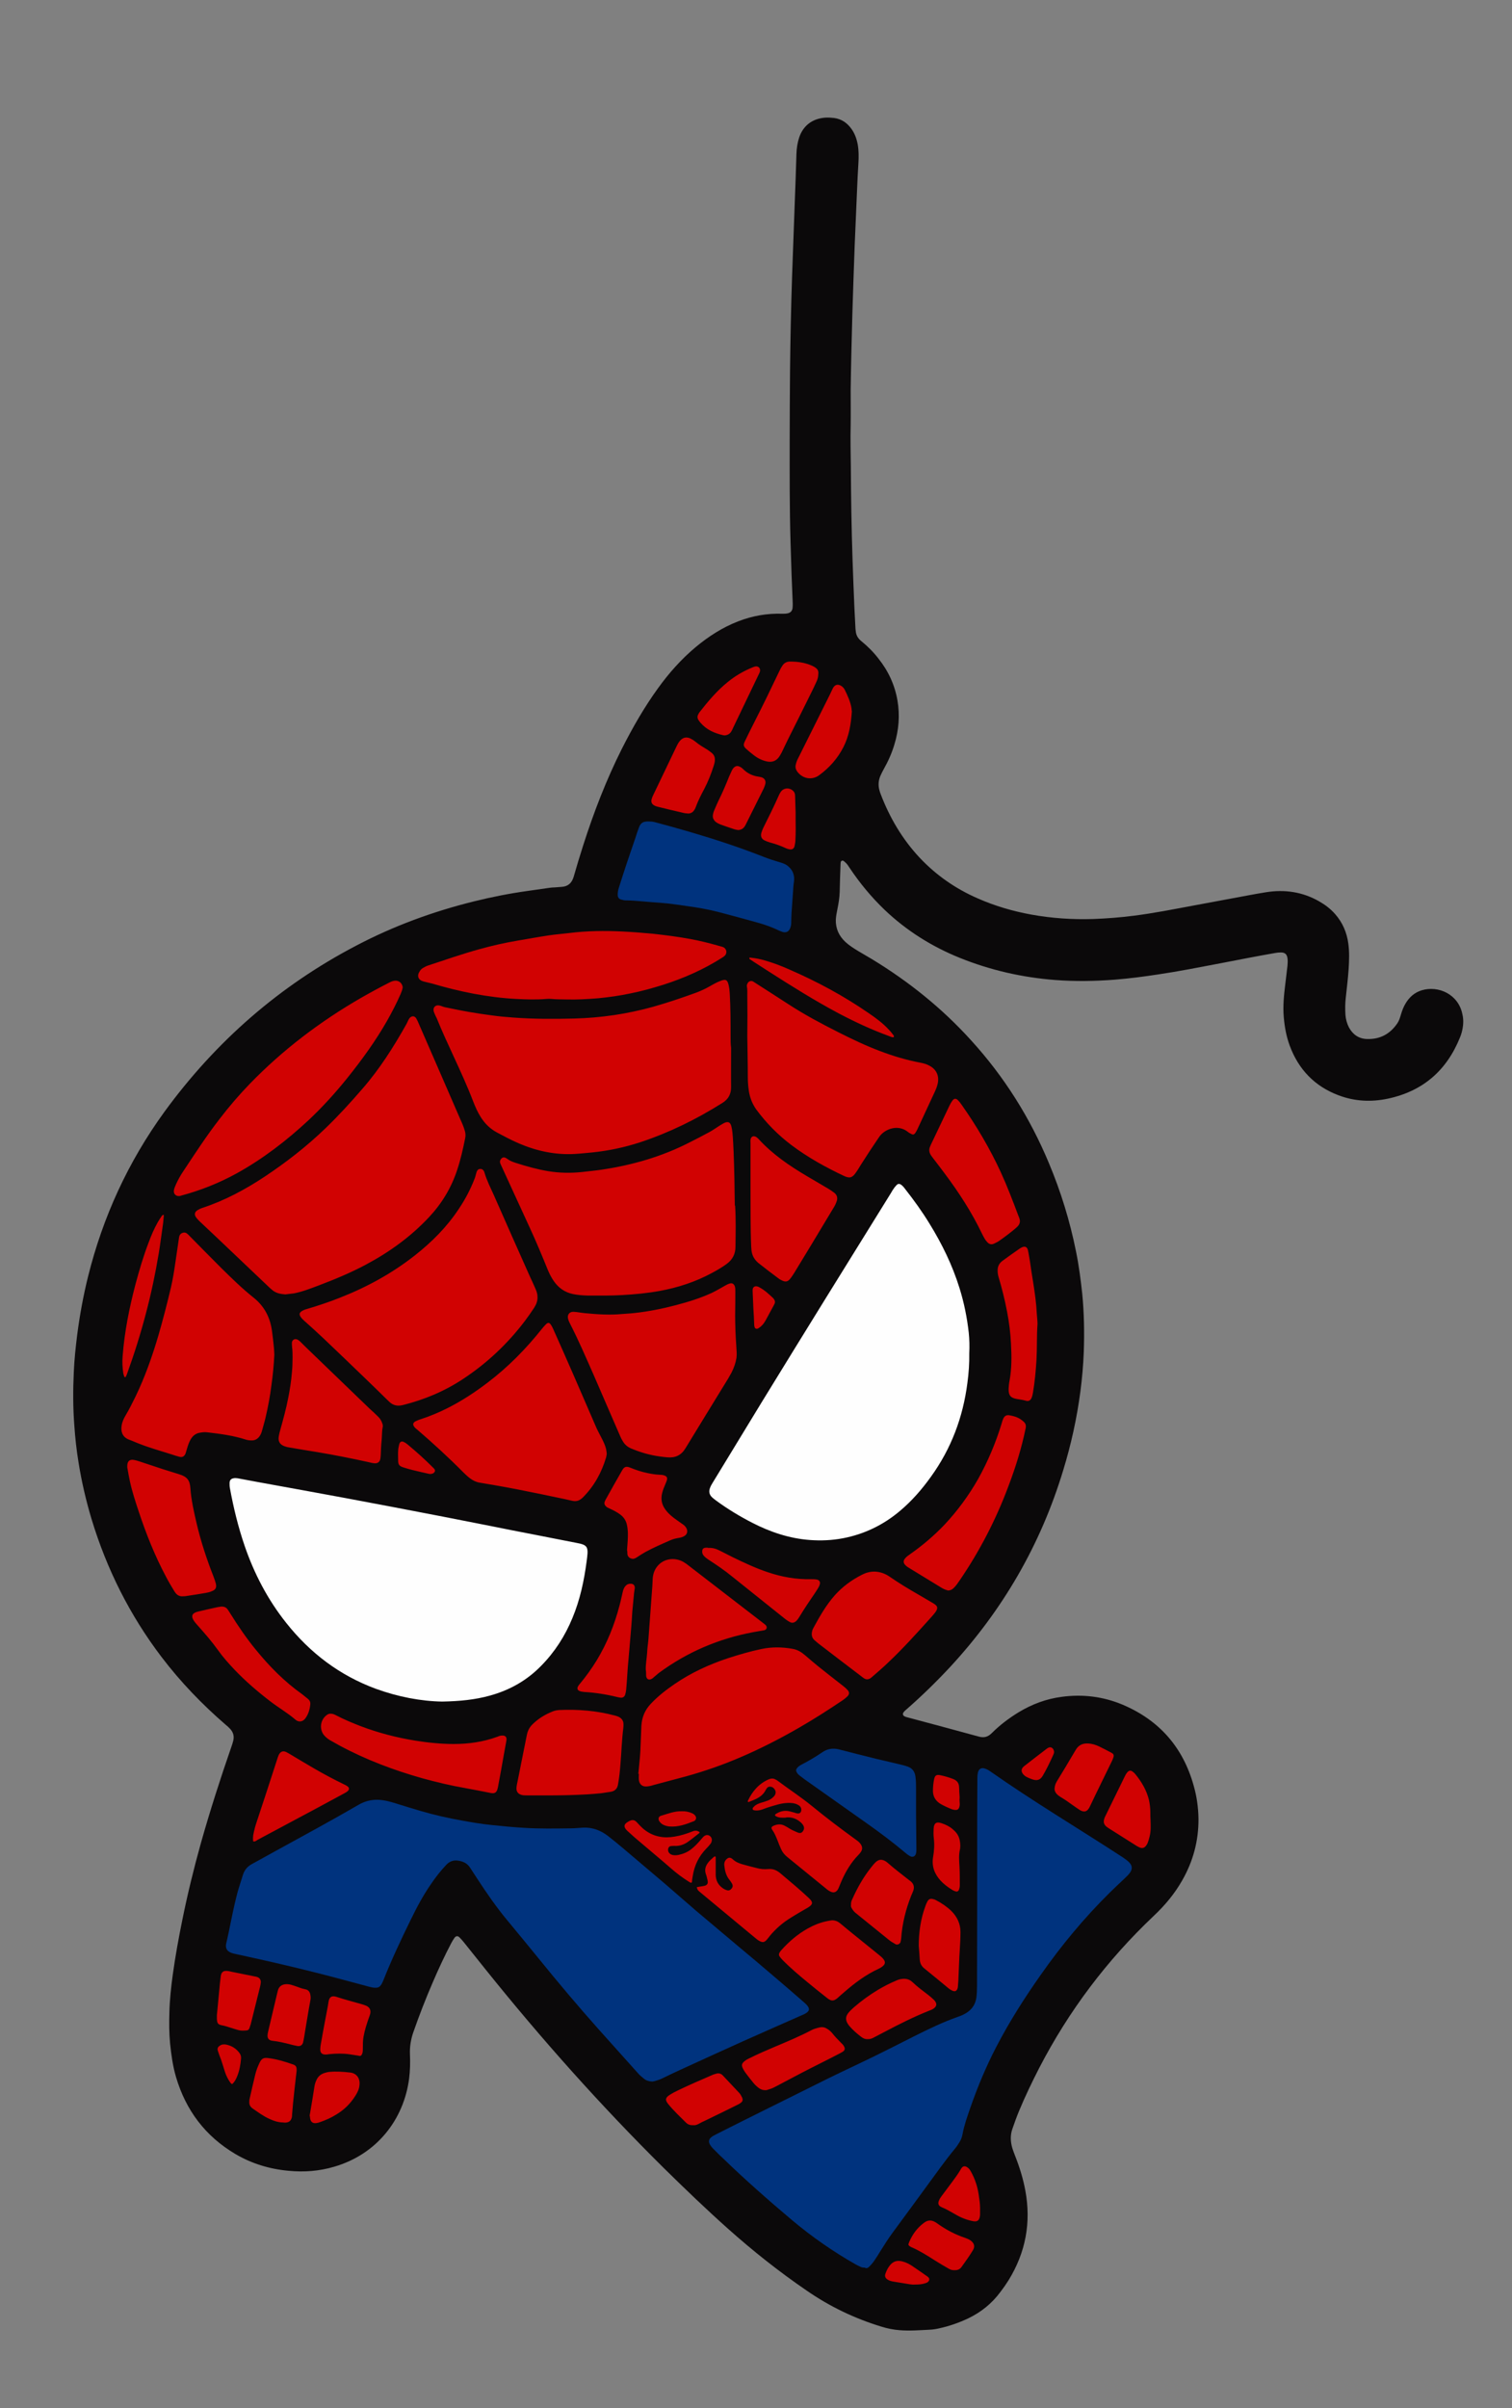
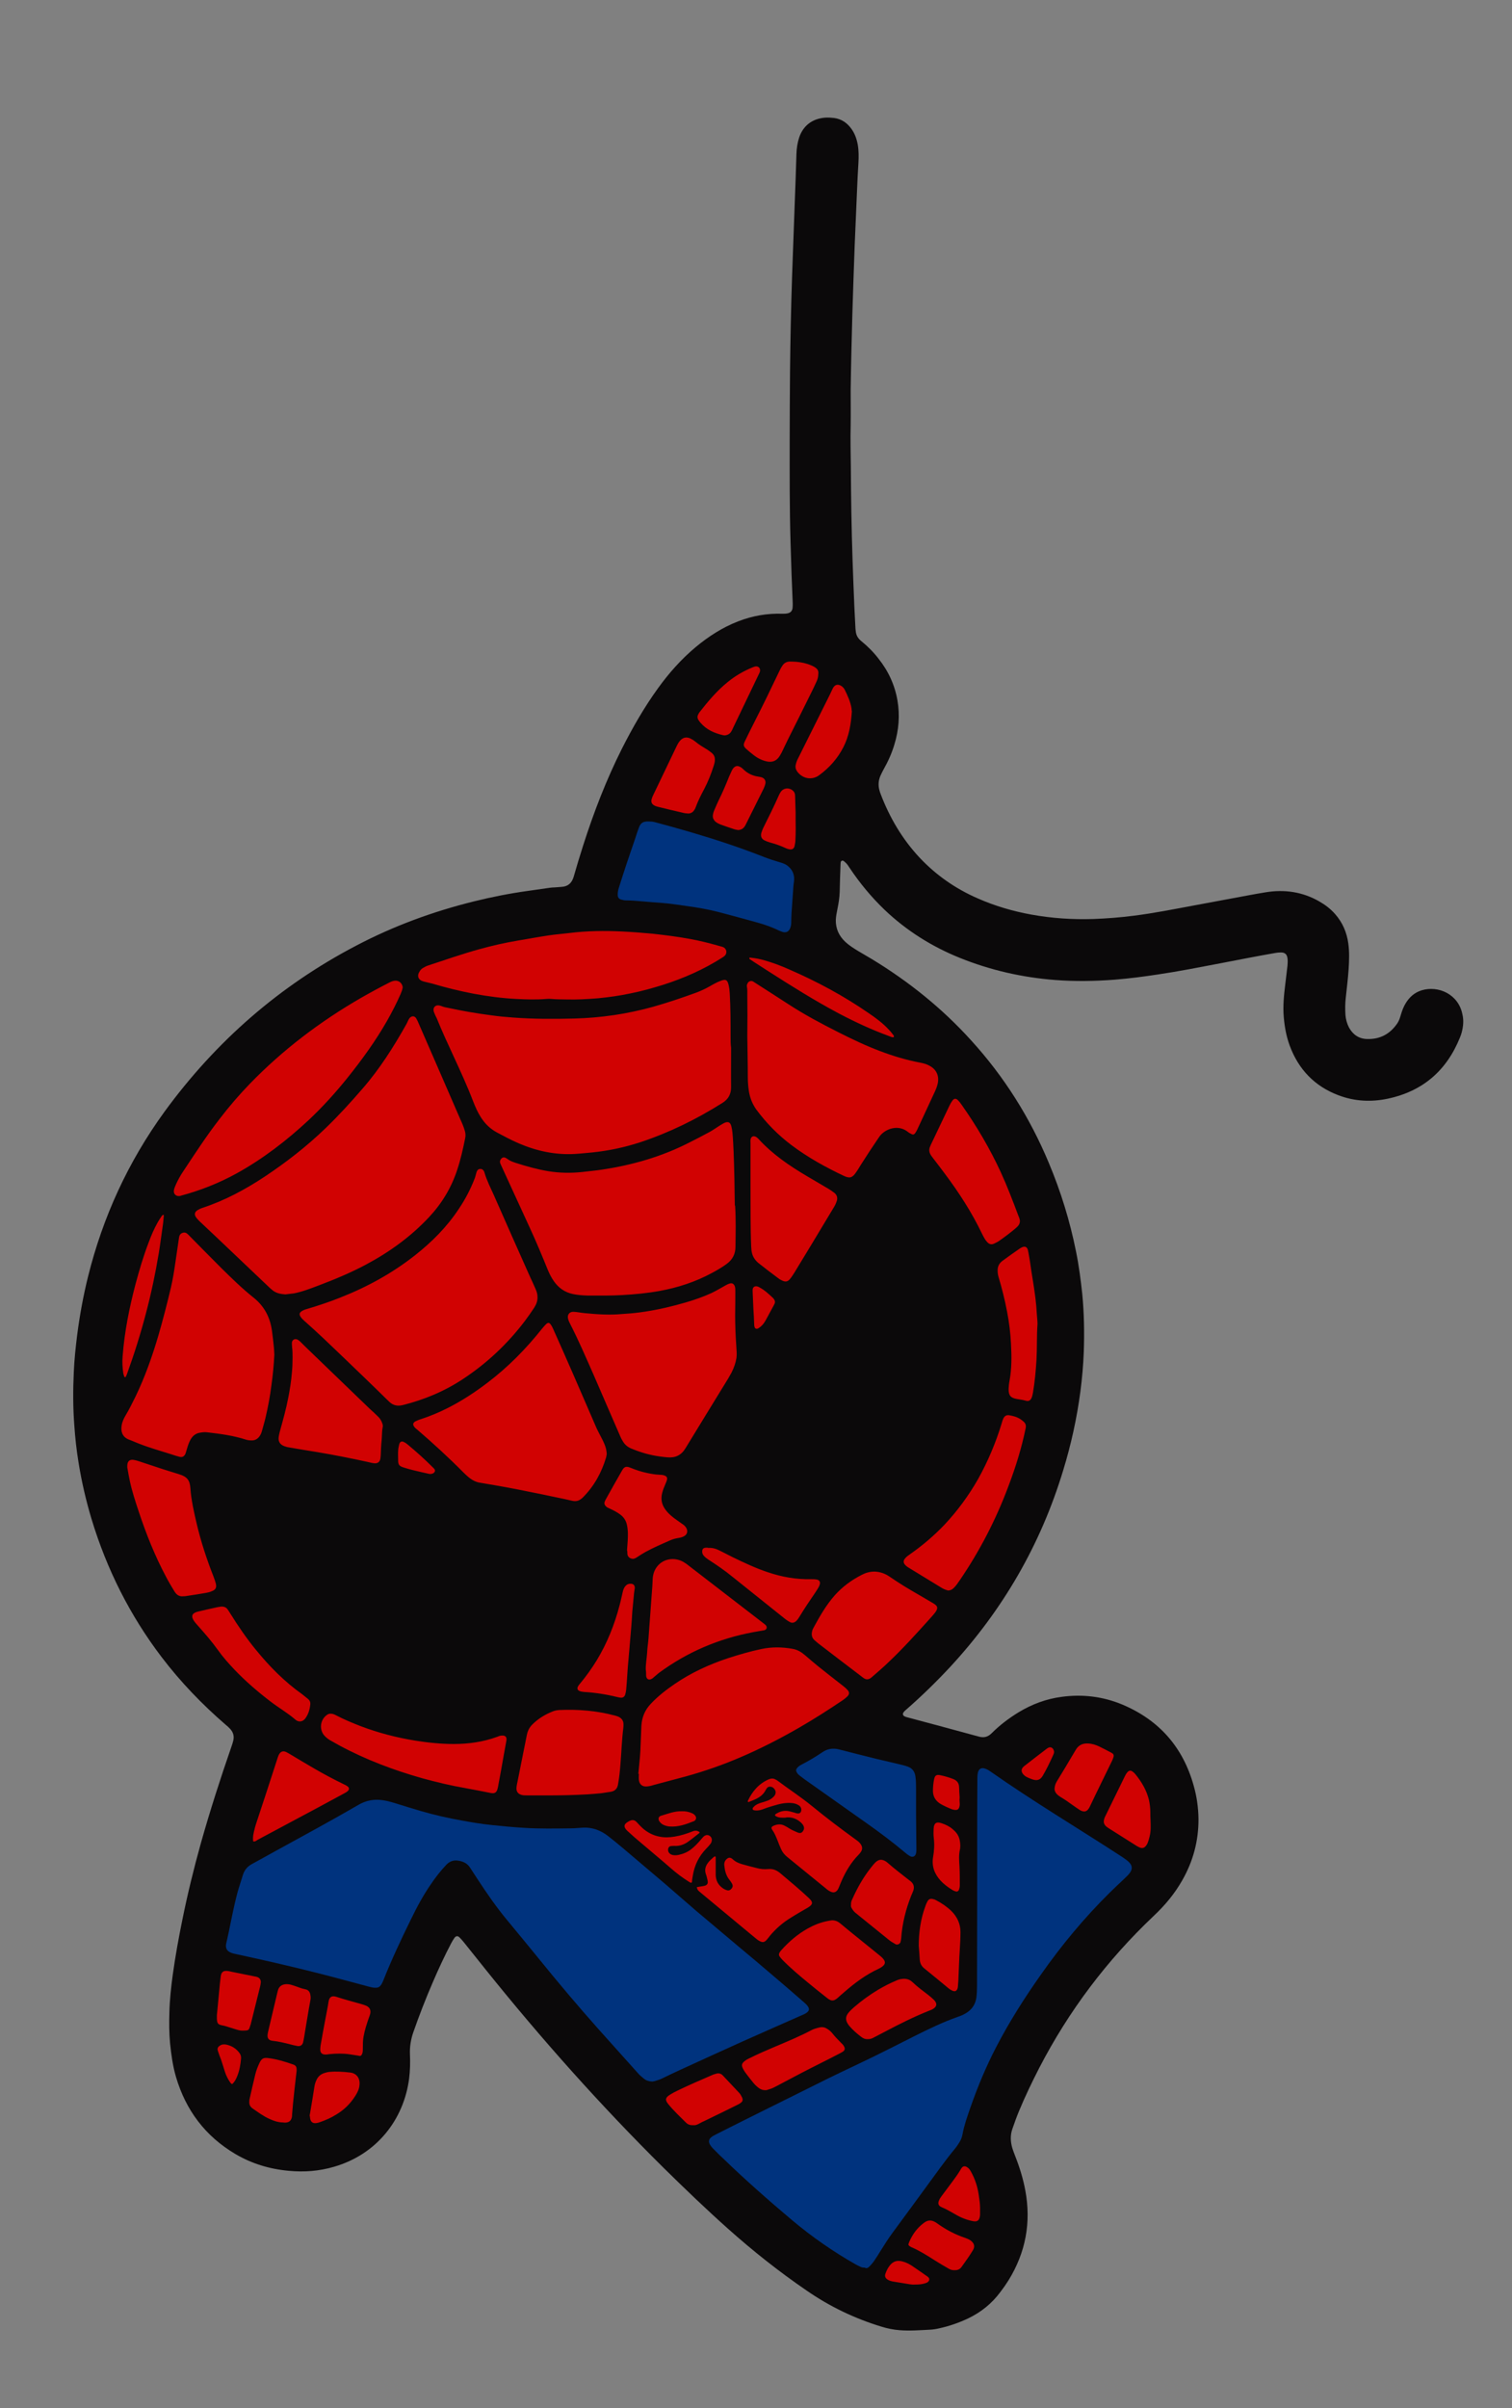
<svg xmlns="http://www.w3.org/2000/svg" version="1.1" id="Layer_1" x="0px" y="0px" viewBox="0 0 895.1 1424.7" style="enable-background:new 0 0 895.1 1424.7;" xml:space="preserve">
  <rect x="0" y="0" width="895.1" height="1424.7" fill="#808080" stroke="none" />
  <style type="text/css">
	.st0{fill:#0B090A;}
	.st1{fill:#D10202;}
	.st2{fill:#00337E;}
	.st3{fill:#FEFEFE;}
</style>
  <g>
    <path class="st0" d="M865.3,610.9c-0.3,1-0.6,2-1,2.9c-7.9,19.6-22,31.8-42.7,36.2c-9.9,2.1-19.7,1.6-29.2-2   c-14.1-5.3-23.7-15.3-28.9-29.4c-2-5.4-3-11-3.5-16.7c-0.6-6.7,0.1-13.2,0.9-19.8c0.4-3.6,0.9-7.2,1.3-10.9c0.1-1.4,0.2-2.8,0-4.2   c-0.3-2.4-1.5-3.5-3.9-3.5c-1.1,0-2.2,0.1-3.3,0.3c-11,1.9-22,4.1-33,6.2c-12.1,2.3-24.2,4.7-36.4,6.5c-8.5,1.3-17,2.4-25.6,3.1   c-11.8,0.9-23.5,1.1-35.3,0.2c-19.5-1.5-38.4-5.8-56.5-13.1c-16.6-6.7-31.6-16.1-44.6-28.5c-7.8-7.5-14.6-15.7-20.6-24.7   c-0.8-1.2-1.5-2.4-2.6-3.3c-0.6-0.5-1.1-1.2-1.9-1c-1,0.3-0.8,1.3-0.9,2.2c-0.2,5.4-0.4,10.8-0.5,16.2c-0.1,3.6-0.7,7.1-1.4,10.5   c-0.4,2-0.8,4-0.9,6.1c-0.1,5.3,1.9,9.6,5.8,13.2c2.3,2.1,4.9,3.7,7.5,5.3c2.7,1.6,5.3,3.1,8,4.7c21.9,13.3,41.6,29.1,58.8,48.1   c19.6,21.5,34.8,45.7,46,72.5c7.1,16.9,12.5,34.4,16.1,52.4c1.7,8.3,2.8,16.8,3.7,25.2c1.1,11.4,1.3,22.8,0.9,34.2   c-0.3,7.8-1,15.7-2,23.4c-2.1,15.9-5.5,31.4-10.2,46.7c-13.3,43.9-35.7,82.6-66.9,116.3c-8.1,8.7-16.6,17-25.5,24.8   c-0.8,0.7-1.6,1.3-2.2,2.2c-0.5,0.8-0.3,1.7,0.6,2.2c0.4,0.2,0.9,0.4,1.3,0.5c14.2,3.8,28.5,7.6,42.7,11.5c3.2,0.9,5.5,0.2,7.8-2.1   c4.7-4.7,10-8.7,15.7-12.2c7.9-4.8,16.4-8,25.6-9.2c12.4-1.7,24.5-0.2,36,4.6c21.8,9.2,35.9,25.3,42.2,48.1   c1.8,6.3,2.7,12.8,2.8,19.4c0.1,13.1-3.2,25.3-9.7,36.6c-4.5,7.9-10.2,14.7-16.8,20.9c-27.7,26.2-50.3,56.2-67.8,90   c-4.3,8.4-8.4,16.9-12,25.6c-1.4,3.4-2.7,7-3.9,10.5c-1.3,3.7-1.1,7.6,0,11.3c0.5,1.6,1.1,3.2,1.7,4.7c2.6,6.6,4.7,13.4,6,20.4   c3.5,18.9,0.2,36.6-9.9,53c-1.5,2.4-3.1,4.7-4.8,6.9c-5,6.8-11.4,12-19.1,15.7c-5.5,2.6-11.2,4.6-17.2,5.9   c-1.7,0.4-3.5,0.7-5.3,0.8c-6.1,0.3-12.1,0.8-18.2,0.3c-3.7-0.3-7.2-1-10.7-2.1c-15.8-4.8-30.6-11.9-44.2-21.3   c-16.4-11.2-31.9-23.5-46.7-36.7c-13-11.6-25.5-23.6-37.9-35.8c-37.5-37.1-72.6-76.5-105.6-117.6c-4.3-5.3-8.5-10.7-12.8-16   c-0.8-1-1.7-2-2.6-2.9c-1-1-2-0.9-2.9,0.2c-0.7,1-1.3,2-1.9,3.1c-4,7.6-7.6,15.4-11,23.3c-4.2,9.7-8,19.5-11.5,29.5   c-1.5,4.3-2.2,8.7-2,13.2c0.2,4.8,0.1,9.5-0.5,14.3c-3.2,24.3-19.2,44.8-44.4,52.1c-8.8,2.6-17.8,3.3-26.9,2.4   c-11.2-1-21.8-4.2-31.5-9.9c-17.8-10.5-29.4-25.9-35.2-45.6c-1.9-6.5-2.8-13.1-3.5-19.8c-0.6-6.3-0.6-12.5-0.4-18.8   c0.2-7.4,1-14.7,2-22c1.5-10.9,3.5-21.8,5.7-32.6c3.1-15.3,6.8-30.4,11-45.4c5.4-19.1,11.5-38.1,18-56.8c0.4-1.1,0.7-2.1,1-3.2   c0.8-2.8,0.2-5.2-1.7-7.3c-0.8-0.9-1.7-1.7-2.7-2.5c-14-12.1-26.7-25.3-37.9-40c-18.8-24.7-32.5-52-41.5-81.7   c-3.3-11-5.9-22.2-7.7-33.5c-1.2-7.3-2-14.6-2.5-22c-0.8-10.5-0.8-20.9-0.3-31.4c0.3-7.4,1.1-14.7,2-22c1.5-11.6,3.6-23.1,6.4-34.4   c8.8-35.5,23.8-68.1,45.3-97.7c30.3-41.5,68-74.5,113.6-98.3c22.1-11.6,45.3-20.1,69.5-26.1c10.5-2.6,21.1-4.7,31.9-6.2   c4.4-0.6,8.9-1.3,13.3-1.9c0.9-0.1,1.9-0.2,2.8-0.2c1.3-0.1,2.6-0.2,3.9-0.3c3.9-0.2,6.1-2.3,7.2-5.9c1.8-6.2,3.6-12.3,5.6-18.5   c6.3-19.7,13.7-38.9,23-57.4c6.3-12.4,13.2-24.5,21.4-35.8c6.5-9,13.8-17.2,22.3-24.3c7.6-6.3,15.8-11.6,25.1-15.2   c8.5-3.3,17.2-4.8,26.3-4.5c0.9,0,1.9,0,2.8-0.2c1.8-0.3,2.8-1.3,3.1-3.1c0.1-0.9,0.1-1.9,0.1-2.8c-0.2-5.8-0.5-11.6-0.7-17.4   c-0.2-6.3-0.4-12.7-0.6-19c-0.6-20-0.5-40-0.5-60c0-13.7,0.1-27.5,0.2-41.2c0.2-18.5,0.6-37,1.2-55.5c0.5-14.7,1.1-29.3,1.6-44   c0.4-9.6,0.7-19.2,1-28.9c0.1-3.3,0.6-6.5,1.6-9.6c2.3-6.9,7.6-11.2,15.4-11.8c1.8-0.1,3.5,0,5.3,0.2c4.5,0.6,7.8,3,10.3,6.5   c2,2.8,3.1,6,3.7,9.3c0.6,3.5,0.6,7.1,0.4,10.6c-0.3,5.2-0.6,10.4-0.8,15.7c-0.5,10.9-0.9,21.8-1.4,32.8c-0.5,13.7-1,27.4-1.4,41.2   c-0.4,14.9-0.8,29.9-1,44.8c0,7,0.1,14,0,21c-0.2,8.1,0,16.3,0.1,24.4c0.1,18.2,0.4,36.4,1,54.6c0.3,9.5,0.7,19,1.1,28.6   c0.2,3.9,0.4,7.8,0.6,11.8c0,0.7,0.1,1.5,0.2,2.2c0.2,2.5,1.3,4.4,3.3,6c3.8,3.1,7.2,6.5,10.2,10.4c5.8,7.3,9.6,15.5,11.2,24.7   c1.5,8.8,0.8,17.5-1.8,26c-1.5,5.1-3.7,10-6.3,14.6c-0.7,1.3-1.4,2.6-2,4c-1.2,2.8-1.4,5.8-0.5,8.8c0.2,0.7,0.4,1.4,0.7,2.1   c5.3,13.9,12.8,26.6,23,37.5c9.8,10.4,21.3,18.4,34.4,24.1c10.2,4.5,20.8,7.6,31.8,9.6c12.2,2.2,24.5,3,36.8,2.6   c7.8-0.3,15.7-0.9,23.5-1.9c12.1-1.5,24-3.9,35.9-6.1c10.6-2,21.1-3.9,31.7-5.9c3.6-0.7,7.2-1.3,10.8-1.9   c11.1-1.8,21.8-0.3,31.7,5.4c3.5,2,6.7,4.4,9.4,7.5c4.4,5,6.9,10.8,7.8,17.4c0.7,5,0.5,10.1,0.2,15.1c-0.4,5.7-1.1,11.3-1.7,17   c-0.4,3.3-0.4,6.7-0.2,10.1c0.2,2.6,0.9,5.2,2.1,7.5c2.3,4.2,5.8,6.6,10.5,6.8c7.9,0.3,13.9-3,18.2-9.4c1-1.5,1.5-3.2,2-4.9   c0.7-2.4,1.6-4.8,2.9-6.9c2.2-3.6,5.2-6.3,9.4-7.6c9.9-3,21.7,2.3,24.1,14C866.6,603.5,866.3,607.2,865.3,610.9z" />
    <path class="st1" d="M168.9,765.8c-2.8-0.2-5.4-0.7-7.5-2.4c-1-0.8-2-1.7-2.9-2.6c-10-9.5-19.9-18.9-29.9-28.4   c-3.5-3.3-6.9-6.5-10.4-9.8c-0.8-0.8-1.6-1.6-2.2-2.5c-1.1-1.6-0.7-3.1,0.9-4.1c1-0.6,2-1.1,3-1.4c13.1-4.3,25.2-10.8,36.7-18.4   c12.8-8.5,24.9-17.9,36-28.6c7.8-7.5,15-15.4,22-23.5c10.2-11.7,18.4-24.7,26-38.2c0.4-0.7,0.7-1.5,1.1-2.3c0.3-0.5,0.5-1,0.9-1.4   c1.2-1.3,2.9-1.2,3.8,0.3c0.3,0.5,0.5,1,0.8,1.5c8.2,18.9,16.5,37.8,24.7,56.8c1.2,2.7,2.5,5.4,3.3,8.3c0.4,1.4,0.5,2.8,0.2,4.2   c-1.3,6.4-2.7,12.8-4.8,19c-3.5,10.6-9.1,19.8-16.7,27.9c-10.8,11.5-23.4,20.6-37.3,28c-9,4.8-18.4,8.7-27.9,12.3   c-4.8,1.8-9.6,3.7-14.7,4.7C172.3,765.4,170.6,765.6,168.9,765.8z M432.5,613.1c0-8.5,0-17-0.5-25.5c-0.1-1.7-0.3-3.4-0.7-5   c-0.7-2.9-1.7-3.4-4.4-2.4c-2.3,0.8-4.4,2-6.5,3.2c-2.8,1.6-5.6,2.9-8.6,4c-8.2,3-16.6,5.8-25,8.2c-15.4,4.3-31,6.6-47,7   c-12.1,0.3-24.1,0.3-36.1-0.6c-4.3-0.3-8.6-0.7-12.8-1.3c-4.6-0.6-9.2-1.3-13.8-2.1c-4.6-0.8-9.2-1.8-13.7-2.7   c-1.1-0.2-2.1-0.8-3.2-1c-2.4-0.6-4.1,1.2-3.4,3.6c0.2,0.5,0.4,1,0.6,1.5c0.3,0.8,0.7,1.5,1.1,2.3c3.1,7.7,6.6,15.2,10.1,22.8   c4.1,8.9,8.2,17.8,11.7,27c1.2,3,2.5,6,4.3,8.8c2.4,3.8,5.4,6.8,9.4,9c4.3,2.3,8.6,4.6,13,6.5c10.7,4.6,21.8,7,33.5,6.3   c3.4-0.2,6.9-0.6,10.3-0.9c9.6-1,19-3,28.2-6c17.2-5.7,33.3-13.6,48.7-23.3c3.5-2.2,5.1-5.2,5.1-9.3c-0.1-7.8,0-15.5,0-23.3   C432.5,617.8,432.5,615.4,432.5,613.1z M435,712.7c-0.1-10.4-0.3-20.7-0.7-31.1c-0.2-3.8-0.3-7.7-0.7-11.5   c-0.1-1.2-0.3-2.4-0.6-3.6c-0.6-2.6-2-3.2-4.3-2.1c-1,0.5-1.9,1.1-2.9,1.7c-1.9,1.2-3.7,2.5-5.7,3.6c-3.9,2.1-7.9,4.2-11.9,6.2   c-16.4,8.4-33.8,13.4-51.9,16.1c-3.9,0.6-7.8,0.9-11.7,1.4c-6.7,0.7-13.4,0.6-20.1-0.5c-6.6-1.1-12.9-2.9-19.2-4.9   c-1.8-0.6-3.5-1.2-5-2.4c-0.3-0.2-0.6-0.4-1-0.6c-1.1-0.5-2-0.2-2.7,0.7s-0.8,1.9-0.3,2.9c0.7,1.5,1.4,3.1,2.1,4.6   c5.1,11,10.1,22.1,15.2,33.1c3.8,8.2,7.3,16.6,10.7,25c1,2.3,2.1,4.6,3.6,6.7c2.8,4,6.5,6.6,11.3,7.6c2.9,0.6,5.9,0.8,8.9,0.9   c6.7,0,13.4,0.1,20.2-0.3c7.4-0.4,14.7-1.1,22-2.4c11-2,21.5-5.4,31.4-10.8c3-1.6,5.9-3.3,8.6-5.3c3.4-2.5,5.1-5.9,5.1-10.1   c0.1-8,0.3-16.1-0.2-24.1C435,713.2,435,713,435,712.7z M317.1,762.7c-1.1-2.6-2.3-5.1-3.5-7.7c-7.1-15.9-14.1-31.7-21.1-47.6   c-2-4.5-4.3-8.9-5.7-13.7c-0.1-0.3-0.2-0.5-0.3-0.8c-0.5-0.9-1.3-1.4-2.3-1.3c-0.9,0-1.6,0.6-1.9,1.4c-0.2,0.5-0.4,1.1-0.5,1.6   c-0.3,1-0.5,2-0.9,2.9c-2.4,6.2-5.5,12.1-9.2,17.6c-7.1,10.8-16.1,19.8-26.3,27.8c-13.4,10.5-28.2,18.6-44,24.8   c-6.5,2.6-13.1,4.8-19.9,6.8c-1.1,0.3-2.1,0.7-3.1,1.4c-1.1,0.8-1.3,1.7-0.6,2.9c0.6,1,1.4,1.8,2.2,2.5c3.9,3.5,7.8,7,11.6,10.6   c7.9,7.5,15.8,15.1,23.7,22.7c5,4.8,9.9,9.6,14.9,14.5c2.3,2.3,4.9,3,8.2,2.2c12.8-3.2,24.8-8.2,35.8-15.5   c14.1-9.3,26.2-20.7,36.4-34.1c1.9-2.5,3.7-5.1,5.5-7.8c1.3-2,2.2-4.1,2.1-6.6C318.2,765.6,317.7,764.1,317.1,762.7z M442.4,613.1   c0.1,8,0.3,16.1,0.3,24.1c0,2.7,0.2,5.4,0.6,8.1c0.6,4,2,7.7,4.4,11.1c6,8.1,13,15.2,21,21.2c9.6,7.2,20.1,13,30.9,18.1   c3.4,1.6,5,1.1,7.1-2c1.1-1.5,2-3.1,3-4.7c3.5-5.5,7.1-11,10.8-16.4c3.3-4.8,11.3-7.6,17-2.9c0.6,0.5,1.4,0.9,2.2,1.3   c0.8,0.4,1.5,0.2,2-0.5s0.9-1.4,1.3-2.2c3.5-7.5,7-15.1,10.5-22.6c0.7-1.6,1.4-3.3,1.7-5c0.8-4.3-0.9-8-4.8-10.1   c-1.7-1-3.6-1.5-5.6-1.9c-8.1-1.5-16-3.9-23.7-6.8c-8.5-3.2-16.7-7.1-24.8-11.2c-10.1-5.1-20.1-10.4-29.6-16.6   c-6.5-4.2-13-8.4-19.6-12.6c-0.5-0.3-0.9-0.6-1.4-0.9c-1.2-0.5-2.5-0.1-3.1,1.1c-0.4,0.7-0.6,1.4-0.4,2.2c0.3,1.6,0.2,3.2,0.2,4.8   C442.5,596.8,442.5,604.9,442.4,613.1C442.5,613.1,442.4,613.1,442.4,613.1z M162.1,796.7c-0.3-3.2-0.7-6.3-1.1-9.4   c-1.1-7.9-4.5-14.5-10.9-19.6c-6.8-5.4-13-11.5-19.2-17.6c-6.5-6.5-13-13.1-19.5-19.7c-0.9-0.9-1.9-1.5-3.3-1   c-1.3,0.4-1.9,1.4-2.1,2.7c-0.7,5-1.5,10-2.2,15c-0.7,4.9-1.5,9.8-2.6,14.6c-2.3,9.7-4.8,19.4-7.6,29c-3.6,12.1-7.8,24-13.3,35.4   c-1.9,3.9-3.8,7.7-6,11.4c-1.1,1.9-2,3.8-2.3,6c-0.5,3.1,0.2,6.6,4.3,8.2c2.2,0.8,4.3,1.8,6.5,2.6c6.1,2.4,12.4,4.1,18.6,6.1   c1.5,0.5,3,1,4.5,1.4c2,0.6,3.2,0,4-2c0.3-0.8,0.4-1.6,0.7-2.4c0.6-2,1.2-3.9,2.2-5.7c1.2-2.1,2.8-3.5,5.2-4   c1.5-0.3,3.1-0.5,4.7-0.3c7.7,0.9,15.4,1.9,22.8,4.3c1.2,0.4,2.4,0.5,3.6,0.5c1.9,0,3.4-0.9,4.5-2.4c0.7-1,1.2-2.1,1.5-3.3   c0.7-2.6,1.5-5.2,2.1-7.8c1.5-6.4,2.7-12.8,3.5-19.3c0.8-5.7,1.4-11.5,1.7-17.9C162.3,800.1,162.3,798.4,162.1,796.7z M358.8,857.3   c-0.5-2.1-1.4-4-2.4-6c-1.1-2.2-2.3-4.3-3.3-6.5c-4.6-10.5-9.1-21.1-13.7-31.6c-3.9-9-7.9-17.9-11.9-26.9c-0.4-0.9-0.9-1.9-1.5-2.7   c-0.7-1.1-1.6-1.2-2.6-0.3c-0.9,0.9-1.8,1.9-2.6,2.9c-9.4,11.8-19.9,22.5-32,31.7c-7.6,5.8-15.5,11-24.1,15.3   c-5,2.5-10.2,4.7-15.5,6.4c-0.9,0.3-1.8,0.6-2.6,1c-2.4,1-2.6,2.4-0.7,4.3c0.3,0.3,0.7,0.6,1.1,0.9c9.4,8.1,18.6,16.5,27.3,25.3   c1.3,1.3,2.7,2.6,4.2,3.7c1.7,1.2,3.5,2.1,5.6,2.4c2.9,0.5,5.9,1,8.8,1.5c9.4,1.6,18.7,3.5,28,5.4c5.9,1.3,11.9,2.4,17.8,3.8   c2.6,0.6,4.4-0.1,6.3-1.9c6.7-6.7,11.1-14.7,13.8-23.7c0.2-0.7,0.3-1.5,0.4-2.2C359.1,859.2,359,858.2,358.8,857.3z M435.3,763.8   c0-0.9,0-1.9-0.3-2.8c-0.6-1.5-1.6-2.1-3.1-1.6c-1,0.3-1.9,0.8-2.8,1.3c-2.6,1.5-5.2,3-7.9,4.3c-6.8,3.1-13.9,5.3-21.2,7.2   c-8,2.1-16,3.7-24.2,4.6c-2.5,0.3-5,0.4-7.5,0.6c-7.4,0.7-14.7,0.2-22.1-0.5c-2.2-0.2-4.4-0.7-6.7-0.8c-2.4-0.1-3.8,1.8-3.2,4.1   c0.2,0.9,0.6,1.8,1,2.6c5.2,10.1,9.7,20.6,14.3,31c5.2,12.1,10.5,24.2,15.7,36.2c0.4,0.9,0.8,1.7,1.3,2.5c1.1,2,2.8,3.5,4.9,4.4   c1.5,0.6,2.9,1.2,4.4,1.7c5.6,2,11.3,3.1,17.2,3.6c4.7,0.4,8.1-1.2,10.6-5.2c8.4-13.8,16.9-27.6,25.3-41.3c0.7-1.2,1.4-2.4,2.1-3.7   c1.4-2.8,2.4-5.6,2.9-8.7c0.3-2.3,0-4.5-0.1-6.7c-0.5-6.7-0.7-13.4-0.7-18.6C435.3,772.2,435.3,768,435.3,763.8z M378.2,1049.4   c0,1.2-0.1,2.4,0,3.6c0.3,2.7,2.1,4.2,4.8,3.9c1.3-0.1,2.6-0.4,3.8-0.8c6.5-1.7,13-3.5,19.5-5.2c10.8-3,21.4-6.7,31.7-11.1   c12-5.1,23.5-11,34.8-17.5c8.9-5.1,17.6-10.7,26.1-16.4c1-0.7,2-1.5,2.8-2.3c1.2-1.3,1.2-2.4,0.1-3.7c-0.7-0.8-1.6-1.6-2.5-2.3   c-5-3.9-10-7.8-15-11.8c-2.6-2.1-5.1-4.3-7.7-6.5c-2.2-1.9-4.5-3.3-7.4-3.8c-6.1-1.1-12.3-1.2-18.4,0.1c-6.7,1.4-13.2,3.3-19.7,5.4   c-11.2,3.7-21.9,8.6-31.7,15.3c-5.1,3.5-10,7.3-14.2,11.8c-3.4,3.6-5.2,7.9-5.5,12.9c-0.2,4.9-0.4,9.9-0.6,14.8   c-0.1,1.4-0.2,2.8-0.3,4.2c-0.3,3.2-0.6,6.3-0.9,9.5C378.1,1049.4,378.1,1049.4,378.2,1049.4z M238.1,582.9   c-0.6-1.6-2.1-2.7-3.9-2.7c-1.4,0-2.5,0.5-3.7,1.1c-5.7,2.9-11.4,6-17,9.2c-24.2,14-46.2,30.7-65.6,50.7   c-6.4,6.6-12.3,13.5-17.9,20.8c-7.7,9.9-14.5,20.4-21.4,30.8c-1.8,2.6-3.3,5.4-4.6,8.3c-0.4,0.9-0.8,1.9-1,2.9   c-0.5,2.2,1.1,3.9,3.3,3.6c0.3,0,0.5-0.1,0.8-0.2c11.6-3.1,22.7-7.5,33.2-13.3c15.5-8.6,29.5-19.4,42.4-31.4   c8.4-7.9,16.1-16.4,23.3-25.4c8.4-10.5,16.3-21.4,23-33.1c3-5.3,5.8-10.7,8.2-16.2c0.5-1.2,1-2.4,1.2-3.9   C238.3,583.8,238.3,583.3,238.1,582.9z M354.1,590.6c6.3-0.6,12.6-1.5,18.8-2.8c6.6-1.3,13.1-3.1,19.5-5.1   c12.3-3.9,24.1-9.1,35.1-16.1c0.5-0.3,1.1-0.7,1.6-1.2c1.6-1.6,1-4.3-1.1-5.1c-1.1-0.4-2.3-0.6-3.5-1c-5.3-1.5-10.6-2.8-16.1-3.8   c-7.1-1.3-14.2-2.2-21.3-3c-6.2-0.6-12.5-1.1-18.7-1.4c-10.5-0.5-20.9-0.4-31.3,0.9c-4.1,0.5-8.2,0.8-12.2,1.4   c-6.2,0.9-12.3,2.1-18.5,3.1c-7.6,1.3-15.2,3-22.7,5.1c-10.2,2.8-20.1,6.3-30.2,9.6c-1,0.3-1.9,0.8-2.8,1.3   c-0.9,0.5-1.7,1.2-2.2,2.1c-1.9,2.8-0.9,5.3,2.4,6.1c1.6,0.4,3.3,0.8,4.9,1.2c16.3,4.8,32.8,8.2,49.7,9.1c6,0.3,11.9,0.5,17.9,0   c1-0.1,2.1-0.1,3.1,0c2.9,0.3,5.8,0.2,8.7,0.3C341.4,591.5,347.7,591.1,354.1,590.6z M510.2,931.7c-6.1,3.1-11.4,7-16,12.1   c-5.2,5.9-9,12.6-12.7,19.4c-0.3,0.6-0.6,1.2-0.7,1.8c-0.5,2-0.3,3.9,1.4,5.4c0.7,0.6,1.4,1.2,2.1,1.8c8.4,6.5,16.9,12.9,25.4,19.4   c0.5,0.4,1,0.8,1.6,1.2c1.5,1.1,3,0.9,4.4-0.2c0.2-0.2,0.4-0.3,0.6-0.5c3.2-2.8,6.5-5.6,9.6-8.6c8.8-8.3,16.8-17.2,24.9-26.2   c1-1.1,2-2.2,2.9-3.4c1.8-2.6,1.5-3.7-1.3-5.4c-2.9-1.7-5.8-3.4-8.7-5.1c-5.8-3.3-11.4-6.7-16.9-10.5c-2.7-1.9-5.8-3-9.1-3.1   C515,929.8,512.5,930.5,510.2,931.7z M347.7,1061.6c2.8-0.2,5.6-0.4,8.4-0.7c1.8-0.2,3.5-0.6,5.3-0.8c2.7-0.4,4.1-1.9,4.5-4.6   c0.7-3.9,1.1-7.8,1.4-11.7c0.6-7.2,0.8-14.4,1.7-21.5c0.1-0.7,0.1-1.5,0.1-2.2c0-2.1-1.1-3.5-2.9-4.4c-0.7-0.3-1.4-0.5-2.1-0.7   c-10.8-2.9-21.9-3.8-33-3.3c-1.3,0.1-2.6,0.3-3.8,0.8c-4.6,1.8-8.7,4.3-12.2,7.8c-1.7,1.7-2.7,3.7-3.2,6.1   c-1.8,9.2-3.7,18.3-5.5,27.5c-0.2,1.1-0.5,2.2-0.6,3.3c-0.4,2.8,1,4.5,3.8,4.9c0.7,0.1,1.5,0.1,2.2,0.1c4.6,0,9.2,0,15.2,0   C333,1062.2,340.4,1062,347.7,1061.6z M444.7,737.4c0.1,1.2,0.1,2.4,0.4,3.6c0.6,2.9,2.3,5.1,4.6,6.8c3.5,2.8,7.1,5.5,10.7,8.2   c0.7,0.6,1.5,1.1,2.4,1.5c2.2,1.1,3.6,0.9,5.1-1.1c0.9-1.1,1.6-2.3,2.4-3.5c3.3-5.4,6.6-10.8,9.9-16.3c4.4-7.4,8.9-14.7,13.3-22.1   c0.7-1.1,1.3-2.3,1.7-3.5c0.8-2,0.5-3.9-1.3-5.3c-1.1-0.8-2.3-1.7-3.5-2.4c-4.2-2.5-8.4-4.9-12.6-7.4c-10.5-6.2-20.5-13-28.8-22.1   c-0.4-0.4-0.8-0.8-1.3-1.1c-1.7-1-3.2-0.3-3.4,1.7c-0.1,0.6,0,1.3,0,2c0,8.8,0,17.6,0,26.3C444.4,714.4,444.2,725.9,444.7,737.4z    M226.2,841.8c-0.5-1.4-1.3-2.7-2.4-3.7c-1.6-1.6-3.2-3.1-4.9-4.6c-11.9-11.5-23.8-22.9-35.7-34.4c-1.8-1.7-3.6-3.5-5.4-5.3   c-0.5-0.5-1.1-1-1.8-1.3c-1.5-0.7-3.1,0.2-3.2,1.9c0,0.8,0,1.7,0.1,2.5c0.3,2.1,0.3,4.3,0.3,6.4c0,2.9-0.1,5.8-0.4,8.7   c-0.4,5.1-1.2,10.2-2.2,15.2c-1.2,6.2-2.9,12.4-4.6,18.5c-0.4,1.4-0.8,2.9-1,4.4c-0.4,2.7,0.7,4.5,3.3,5.5c0.9,0.3,1.8,0.6,2.7,0.7   c5.6,1,11.2,1.9,16.8,2.8c10.1,1.7,20.2,3.7,30.2,5.9c1.2,0.3,2.4,0.6,3.6,0.7c1.6,0.2,3.1-0.5,3.5-2.4c0.2-0.8,0.2-1.7,0.3-2.5   c0.1-2.8,0.2-5.6,0.5-8.4c0.3-2.8,0.1-5.6,0.7-8.3C226.7,843.3,226.5,842.5,226.2,841.8z M382.5,991.3c0.1,2.1,1.6,3,3.4,1.9   c0.6-0.3,1-0.8,1.5-1.2c0.9-0.7,1.7-1.5,2.6-2.2c16.8-12.4,35.6-20.4,56.1-24.2c2.1-0.4,4.2-0.7,6.3-1.1c1.5-0.3,2-1.9,0.9-3   c-0.4-0.4-0.8-0.7-1.3-1.1c-14.7-11.3-29.3-22.6-44-33.9c-1.1-0.9-2.2-1.7-3.4-2.4c-5.3-3-11.8-2-15.5,2.6   c-1.7,2.1-2.5,4.6-2.7,7.2c-0.1,1.4-0.1,2.8-0.2,4.2c-0.5,6.8-1,13.6-1.5,20.4c-0.3,3.6-0.5,7.3-0.8,10.9c-0.2,2.8-0.7,5.6-0.8,8.4   c-0.2,3.4-0.9,6.7-0.8,10C382.5,989,382.5,990.1,382.5,991.3z M564.6,939.5c1.5-1.4,2.6-3.2,3.8-4.9c11.7-17.2,21.2-35.6,28.5-55.1   c4.3-11.3,7.9-22.8,10.3-34.6c0.3-1.5,0-2.6-1-3.6c-0.6-0.6-1.3-1.1-2-1.6c-2.1-1.4-4.4-2-6.8-2.4c-1.6-0.2-2.7,0.4-3.4,1.9   c-0.5,1-0.8,2.1-1.1,3.2c-3.5,11.4-8.1,22.3-13.9,32.7c-5.6,9.8-12.2,18.8-19.9,27c-6.1,6.4-12.9,12.2-20.2,17.3   c-1.1,0.8-2.2,1.5-3,2.5c-1.3,1.4-1.2,2.9,0.2,4.2c0.7,0.7,1.6,1.3,2.5,1.8c5.7,3.5,11.5,7,17.2,10.5c1.3,0.8,2.5,1.6,3.9,2.1   c0.6,0.2,1.2,0.4,1.6,0.5C562.9,940.9,563.8,940.3,564.6,939.5z M193.8,1014.4c-4.6,3.1-4.8,9.2-1.7,12.5c0.9,1,1.9,1.8,3,2.5   c2,1.1,3.9,2.2,5.9,3.3c15.6,8.4,32.1,14.6,49.1,19.4c8.4,2.3,16.8,4.3,25.4,5.8c5,0.9,10.1,1.9,15.1,2.9c2.4,0.4,3.4-0.3,4-2.7   c0.2-0.8,0.4-1.6,0.5-2.5c1.1-5.7,2.1-11.4,3.1-17.1c0.5-2.9,1.1-5.9,1.6-8.8c0.3-2-0.6-3-2.6-2.9c-1.1,0-2,0.4-3,0.8   c-8.3,3-16.8,4.2-25.6,4.2c-7.7,0-15.3-0.8-22.8-2c-11.1-1.8-21.9-4.6-32.4-8.6c-4.9-1.9-9.7-3.9-14.3-6.3c-1-0.5-2-1-3-1   C195.1,1013.8,194.5,1014,193.8,1014.4z M110,944.3c4-0.6,7.9-1.2,11.9-1.9c1.2-0.2,2.4-0.5,3.5-1c2.2-0.8,2.9-2.1,2.4-4.4   c-0.4-1.5-0.9-3-1.5-4.5c-4-10.2-7.4-20.6-9.9-31.2c-1.6-6.9-3.2-13.8-3.7-20.9c-0.3-4.8-2.1-6.8-6.7-8.2c-3.2-1-6.4-2-9.6-3   c-4.5-1.5-9-3-13.6-4.5c-1.2-0.4-2.5-0.8-3.8-1c-2.1-0.3-3.4,0.7-3.6,2.8c-0.1,0.8-0.1,1.7,0.1,2.5c0.4,2.3,0.8,4.6,1.3,6.9   c1.3,6.2,3.3,12.3,5.3,18.3c4.4,13.3,9.6,26.3,16.2,38.7c1.5,2.9,3.2,5.7,4.9,8.5c1.2,2,2.8,3.3,5.3,3   C108.9,944.4,109.5,944.4,110,944.3z M602.7,718.8c-3.2-8.5-6.4-16.9-10.2-25.2c-6.5-14.1-14.4-27.5-23.3-40.1   c-0.6-0.9-1.3-1.8-2.1-2.6c-1.2-1.2-2.3-1.1-3.3,0.3c-0.7,1-1.3,2-1.8,3.1c-3.7,7.7-7.4,15.5-11.1,23.3c0,0.1-0.1,0.2-0.1,0.3   c-1.1,2.1-0.8,4.1,0.6,6c0.4,0.5,0.8,1.1,1.2,1.6c2.3,3,4.7,6.1,6.9,9.1c8.3,11.1,15.8,22.7,21.8,35.2c0.5,1,1,2,1.6,3   c0.4,0.7,0.9,1.4,1.5,2c1.1,1.3,2.5,1.7,4,1c1-0.5,2-0.9,3-1.6c3.3-2.3,6.5-4.7,9.6-7.3c0.6-0.5,1.1-1,1.6-1.5   c0.8-0.9,1.2-1.9,1.2-3.1C603.7,721,603.1,719.9,602.7,718.8z M466.6,1075.2c3,0,5.6,1.2,7.8,3.3c0.5,0.5,1,1.1,1.3,1.8   c0.6,1.3,0.2,2.4-0.6,3.4c-0.8,0.9-1.7,0.9-2.8,0.5c-1.6-0.7-3.3-1.4-4.8-2.3c-1-0.6-1.9-1.2-2.9-1.7c-2.2-1.2-4.5-1-6.7,0   c-1.3,0.6-1.5,1.3-0.7,2.4c1.4,2,2.3,4.3,3.2,6.5c0.6,1.7,1.3,3.3,2,4.9c0.8,1.8,2,3.3,3.6,4.6c7.9,6.4,15.8,12.9,23.7,19.3   c0.6,0.5,1.2,0.9,1.9,1.2c1.8,0.9,3.3,0.5,4.4-1.2c0.3-0.5,0.5-1,0.7-1.5c0.5-1.2,1-2.4,1.5-3.6c2.5-5.7,5.7-11,10-15.4   c0.5-0.5,1-1.1,1.4-1.7c1.1-1.6,1-3.1-0.1-4.7c-0.8-1.2-2-2-3.1-2.8c-8.7-6.3-17.3-12.8-25.6-19.6c-6.6-5.4-13.7-10-20.5-15.1   c-0.4-0.3-0.8-0.5-1.2-0.7c-1.2-0.7-2.5-0.7-3.8-0.2c-6,2.6-9.9,7.1-12.6,12.9c-0.1,0.1,0,0.4,0.1,0.5s0.4,0.2,0.5,0.1   c1.4-0.6,2.8-1.1,4.1-1.7c2.5-1.2,4.6-2.8,5.9-5.4c0.2-0.4,0.5-0.8,0.8-1.2c0.3-0.4,0.7-0.6,1.2-0.7c1.3-0.2,2.4,0.3,3.2,1.4   c0.7,0.9,0.9,2,0.4,3.2c-0.4,0.9-1.1,1.5-1.8,2.1c-1,0.8-2.2,1.4-3.5,1.8c-1.1,0.4-2.1,0.7-3.2,1c-1.5,0.5-3,1.1-4.1,2.3   c-0.4,0.4-0.9,0.9-0.7,1.5c0.2,0.6,0.9,0.6,1.4,0.7c1.7,0.2,3.4-0.2,4.9-0.8c2.8-1.1,5.7-1.9,8.5-2.7c2.6-0.7,5.3-1.1,8-0.9   c1.4,0.1,2.8,0.4,4,1.1c1,0.5,1.7,1.2,1.9,2.3c0.3,1.5-0.4,3.3-2.7,2.7c-0.5-0.1-0.9-0.3-1.3-0.4c-1.2-0.3-2.3-0.7-3.5-0.9   c-2.7-0.5-5.2,0.2-7.5,1.7c-0.2,0.1-0.5,0.4-0.5,0.6c0,0.4,0.3,0.6,0.7,0.8c1.6,0.9,3.4,0.8,5.2,0.8   C465.5,1075.2,466.1,1075.2,466.6,1075.2z M413.8,1118.9c0.6,0.5,1.3,1.1,1.9,1.6c10.6,8.8,21.1,17.5,31.7,26.3   c0.7,0.6,1.5,1.2,2.3,1.6c1.9,1,3,0.7,4.4-1c1.2-1.5,2.4-3.1,3.8-4.5c3.1-3.3,6.6-6.1,10.4-8.4c3.3-2.1,6.7-4,10.1-6   c2.9-1.8,3-3.1,0.6-5.4c-5.4-5.1-11.2-9.9-16.9-14.7c-2.2-1.9-4.5-2.9-7.4-2.6c-2.3,0.2-4.5,0-6.7-0.6c-2.8-0.7-5.6-1.4-8.4-2.2   c-2.1-0.6-4.1-1.4-5.7-2.9c-0.3-0.3-0.6-0.5-0.9-0.7c-0.9-0.5-1.8-0.4-2.6,0.3c-1.3,1-1.8,2.5-1.6,4c0.3,3,1,5.9,2.9,8.3   c0.6,0.7,1.1,1.5,1.6,2.3c0.6,1,0.6,2-0.1,2.9c-0.8,1-1.7,1.5-2.9,1.1c-0.7-0.2-1.4-0.5-2-0.9c-3.1-2-4.6-4.8-4.6-8.4   c0-3.3,0-6.5,0-9.8c0-0.3,0.1-0.8-0.4-0.9c-0.2,0-0.5,0.1-0.7,0.3c-1.3,1.2-2.7,2.3-3.7,3.8c-1.3,1.9-1.8,3.9-1.1,6.1   c0.4,1.1,0.7,2.1,0.9,3.2c0.1,0.5,0.3,1.1,0.3,1.6c0.1,1-0.4,1.8-1.3,2.2c-0.5,0.2-1.1,0.3-1.6,0.4c-1.1,0.2-2.2,0.3-3.6,0.6   C412.7,1117.7,413.2,1118.4,413.8,1118.9z M490.1,1136.5c-4.3,0.8-8.2,2.4-12,4.5c-5.9,3.3-11,7.7-15.5,12.7   c-0.4,0.4-0.7,0.9-1,1.3c-0.6,0.9-0.6,1.8,0,2.6c0.5,0.7,1,1.3,1.6,1.9c4.6,4.7,9.7,9,14.8,13.2c3.9,3.2,7.8,6.4,11.8,9.5   c2.3,1.8,3.8,1.8,6-0.1c1.3-1.2,2.7-2.4,4-3.5c6.3-5.5,12.9-10.4,20.5-13.9c0.6-0.3,1.2-0.6,1.7-1c2.3-1.6,2.4-3.1,0.6-5.1   c-0.6-0.7-1.4-1.3-2.1-1.9c-4.7-3.8-9.4-7.6-14.1-11.4c-3-2.4-5.9-4.8-8.9-7.3c-1.4-1.2-3-1.9-4.9-1.9   C491.8,1136.2,490.9,1136.3,490.1,1136.5z M613.8,777.4c-0.3-6.4-1.2-12.6-2.2-18.9c-0.7-4.1-1.3-8.3-1.9-12.4   c-0.4-2.2-0.7-4.4-1.2-6.6c-0.5-1.8-1.7-2.3-3.4-1.6c-0.3,0.2-0.7,0.3-1,0.5c-3.6,2.5-7.2,5-10.7,7.6c-1.9,1.4-2.9,3.4-2.8,5.8   c0,1.3,0.2,2.6,0.6,3.9c2,6.7,3.7,13.5,5,20.4c1.2,6.2,2,12.5,2.3,18.9c0.4,7.4,0.5,14.8-0.9,22.1c-0.3,1.5-0.4,3-0.5,4.5   c-0.1,4.2,1.4,5.5,5,6.1c1.8,0.3,3.5,0.5,5.2,1c1.6,0.5,2.7-0.1,3.4-1.7c0.4-0.9,0.6-2,0.8-3c1.1-6.4,1.7-13,2.1-19.5   c0.4-7.1,0.1-14.2,0.6-21.3C614.2,781.3,613.9,779.3,613.8,777.4z M129,950.8c-3.8,0.8-7.7,1.7-11.5,2.6c-0.4,0.1-0.7,0.2-1.1,0.3   c-2.7,0.9-3.3,2.4-1.8,4.9c0.4,0.7,1,1.4,1.5,2s1,1.1,1.5,1.7c4,4.5,7.9,9,11.4,13.9c2.9,4.1,6.3,7.9,9.8,11.6   c6.6,6.9,13.8,13.1,21.4,18.9c4.8,3.7,10.1,6.7,14.7,10.7c1.8,1.6,4.3,1.4,5.9-0.8c1.8-2.5,2.6-5.3,2.9-8.3   c0.1-1.3-0.4-2.4-1.4-3.2c-1.2-0.9-2.3-1.9-3.5-2.8c-10.4-7.4-19.2-16.3-27.2-26.1c-5.6-6.8-10.5-14-15.2-21.5   c-0.5-0.9-1.1-1.7-1.7-2.6c-0.8-1.1-2-1.7-3.9-1.6C130.5,950.6,129.7,950.7,129,950.8z M371.4,919.2c0.1,1.7,1.2,2.7,2.8,3   c1.1,0.2,2-0.3,2.9-0.9c1.6-1.1,3.3-2.1,5-3.1c4.6-2.5,9.4-4.6,14.2-6.7c1.5-0.7,3.1-1.2,4.8-1.5c1.3-0.2,2.6-0.4,3.8-1.1   c1.9-1,2.4-2.8,1.5-4.7c-0.5-0.9-1.2-1.7-2.1-2.3c-1.1-0.8-2.3-1.6-3.4-2.4c-2.6-1.8-5.1-3.8-7-6.4c-2.2-3-2.8-6.2-1.9-9.8   c0.5-1.9,1.2-3.7,2-5.5c0.3-0.7,0.6-1.4,0.8-2.1c0.4-1.5-0.1-2.3-1.6-2.8c-0.9-0.3-1.8-0.4-2.8-0.4c-2.4-0.1-4.8-0.5-7.2-1   c-3.4-0.7-6.7-1.8-9.9-3.1c-2.6-1.1-3.8-0.7-5.1,1.7c-3.1,5.4-6.2,10.9-9.2,16.3c-0.4,0.6-0.7,1.3-1,2c-0.4,1.1-0.1,2,0.7,2.8   c0.7,0.7,1.6,1,2.4,1.4c2,0.9,3.9,1.9,5.6,3.1c2.4,1.6,4,3.9,4.5,6.8c0.3,1.3,0.4,2.6,0.5,3.9c0.1,3.5-0.2,6.9-0.5,10.8   C371.4,917.6,371.4,918.4,371.4,919.2z M152.5,1088.5c11.6-6.2,23.2-12.4,34.8-18.6c5.5-3,11-5.9,16.5-8.9c0.7-0.4,1.5-0.8,2.1-1.4   c0.9-0.8,0.9-1.9,0-2.6c-0.7-0.6-1.6-1-2.4-1.4c-6-2.9-11.8-6-17.5-9.3c-4.7-2.7-9.3-5.5-14-8.3c-0.9-0.5-1.8-1.1-2.7-1.5   c-1.9-0.8-3.2-0.2-4.2,1.6c-0.3,0.7-0.6,1.4-0.8,2.1c-4.2,12.9-8.4,25.9-12.7,38.8c-0.3,1.1-0.7,2.1-0.9,3.2   c-0.6,2.3-1.2,4.7-0.8,7.2C151,1089.7,151.7,1089,152.5,1088.5z M483,395.2c-0.7-0.6-1.6-1-2.4-1.4c-4.1-1.8-8.4-2.4-12.9-2.4   c-1.9,0-3.5,0.8-4.5,2.4c-0.7,1-1.3,2.1-1.8,3.2c-4.8,10.1-9.7,20.2-14.8,30.2c-1.9,3.8-3.8,7.5-5.6,11.3c-1.1,2.2-0.9,3.1,0.9,4.7   c1.3,1.2,2.7,2.3,4.1,3.4c2.5,2,5.3,3.4,8.5,4c2.7,0.4,4.8-0.4,6.4-2.4c0.7-0.9,1.3-2,1.9-3.1c1.2-2.4,2.3-4.9,3.5-7.3   c4.7-9.4,9.4-18.7,14-28.1c1-2.1,2.1-4.2,3-6.3c0.7-1.4,1.1-3,1.1-4.4C484.7,397.2,484.1,396,483,395.2z M455.3,1236.1   c1.6-0.4,3.1-1.2,4.6-2c4.8-2.5,9.6-5.1,14.4-7.6c7.3-3.8,14.7-7.4,22-11.2c0.9-0.5,1.8-0.9,2.7-1.5c1.2-0.8,1.4-1.9,0.6-3.2   c-0.4-0.7-1-1.4-1.6-1.9c-1.8-1.9-3.7-3.7-5.3-5.8c-0.9-1.1-2-2-3.2-2.7c-1.3-0.8-2.8-1.1-4.3-0.7c-1.7,0.4-3.4,0.8-5,1.7   c-6.9,3.6-14,6.6-21.2,9.6c-5.2,2.2-10.3,4.4-15.3,6.9c-1.1,0.5-2.2,1.1-3.1,1.9c-1.5,1.3-1.7,2.2-0.9,4c0.4,0.8,0.9,1.7,1.4,2.4   c1.6,2.2,3.3,4.3,5,6.4c1,1.2,2.2,2.3,3.5,3.2c1.1,0.7,2.2,1.1,4.1,1C453.9,1236.5,454.6,1236.3,455.3,1236.1z M504.5,1129.4   c0.6,1,1.3,1.8,2.2,2.5c6.5,5.2,12.9,10.5,19.4,15.7c1.2,1,2.6,1.8,4,2.6c1,0.7,2.7-0.1,3-1.2c0.2-0.7,0.3-1.5,0.4-2.2   c0.6-8.7,2.7-17.1,5.9-25.2c0.4-1,0.9-2,1.3-3.1c0.7-2.1,0.2-3.9-1.4-5.3c-0.3-0.3-0.6-0.5-0.9-0.7c-4.3-3.4-8.7-6.7-12.9-10.4   c-0.3-0.2-0.6-0.5-0.9-0.7c-2.5-1.6-4.4-1.5-6.5,0.6c-1,1-1.8,2.1-2.7,3.2c-4.4,5.6-7.9,11.8-10.8,18.3c-0.5,1-0.9,2.1-0.8,3.4   C503.6,1127.7,503.9,1128.6,504.5,1129.4z M417.6,915.7c-1.2,0.1-1.8,0.7-1.9,2c-0.1,1.1,0.3,2,1,2.8c0.8,0.9,1.8,1.6,2.8,2.3   c4.8,3.1,9.5,6.3,13.9,9.9c10.5,8.4,21,16.8,31.5,25.2c0.8,0.6,1.7,1.2,2.6,1.7c1.4,0.8,2.7,0.5,3.9-0.6c0.8-0.8,1.4-1.7,2-2.7   c2.8-4.6,5.8-9.1,8.9-13.6c0.7-1.1,1.5-2.2,2.1-3.3c0.4-0.6,0.7-1.3,0.9-2c0.4-1.5-0.2-2.6-1.8-2.9c-1.1-0.2-2.2-0.2-3.3-0.2   c-8.8,0.2-17.3-1.3-25.6-4.1c-7.2-2.4-14-5.6-20.8-8.9c-2.6-1.3-5.1-2.6-7.7-3.9c-2-1-4.1-1.8-6.8-1.6   C418.9,915.6,418.2,915.6,417.6,915.7z M517.2,1205.5c2.2-1.2,4.5-2.3,6.7-3.5c8.5-4.5,17.1-8.8,26.1-12.4c0.7-0.3,1.4-0.5,2.1-0.9   c2.5-1.4,2.9-3.3,0.9-5.4c-1-1-2.1-1.9-3.2-2.8c-3.2-2.5-6.6-4.9-9.6-7.8c-2.3-2.2-5-2.3-7.9-1.6c-0.6,0.2-1.2,0.4-1.8,0.7   c-3.6,1.5-7.1,3.3-10.5,5.3c-5.2,3.1-10,6.6-14.5,10.5c-1.1,1-2.2,2-3.2,3.2c-1.8,2.2-1.9,4.3-0.3,6.7c0.3,0.4,0.5,0.8,0.8,1.1   c2.1,2.5,4.6,4.6,7.2,6.6c1.1,0.8,2.3,1.3,3.6,1.2C514.9,1206.5,516.1,1206.1,517.2,1205.5z M421.3,445.4c-1.1-0.9-2.2-1.7-3.4-2.4   c-2.2-1.3-4.3-2.6-6.2-4.2c-0.9-0.7-1.8-1.3-2.8-1.8c-2.6-1.3-4.9-0.7-6.7,1.7c-0.7,0.9-1.2,1.9-1.7,2.9   c-4.6,9.6-9.2,19.2-13.8,28.8c-0.4,0.8-0.7,1.5-0.9,2.3c-0.5,1.7,0,3,1.5,3.8c0.6,0.4,1.4,0.6,2.1,0.8c5.2,1.3,10.3,2.5,15.5,3.7   c0.8,0.2,1.7,0.2,2.5,0.3c1.5,0,2.7-0.7,3.5-1.9c0.4-0.5,0.7-1.1,0.9-1.7c1.4-3.8,3.2-7.4,5.1-10.9c2.3-4.4,4.1-9,5.6-13.7   c0.3-1.1,0.7-2.1,0.7-3.4C423.3,447.8,422.6,446.5,421.3,445.4z M544.5,1159.5c0.2,2.1,1,3.7,2.6,5c4.8,3.9,9.7,7.9,14.5,11.9   c0.6,0.5,1.4,1,2.1,1.3c1.6,0.8,2.7,0.3,3.2-1.4c0.1-0.4,0.2-0.9,0.2-1.4c0.1-1.6,0.3-3.2,0.3-4.7c0.3-5.7,0.4-11.4,0.8-17   c0.2-3.4,0.4-6.7,0.4-10.1c0-5-2-9.1-5.4-12.5c-2.7-2.6-5.8-4.7-9.1-6.4c-0.5-0.3-1-0.5-1.6-0.6c-1.6-0.5-2.7-0.1-3.5,1.4   c-0.5,0.9-0.9,1.9-1.2,2.8c-2.8,7.6-3.9,15.5-3.9,23.4C544.2,1154.1,544.3,1156.8,544.5,1159.5z M504.1,419.1   c-0.6-3.9-2.3-7.5-4-11c-0.4-0.8-1-1.5-1.8-2.1c-2.1-1.5-4.1-1.1-5.3,1.3c-0.6,1.2-1.1,2.4-1.7,3.6c-6.2,12.4-12.4,24.9-18.6,37.3   c-0.7,1.3-1.3,2.7-1.6,4.2c-0.4,1.5,0,2.8,0.8,4c3.2,4.4,8.8,5.4,13.1,2.2c6-4.4,10.9-9.9,14.3-16.6c3.4-6.6,4.5-13.8,5-21.1   C504.2,420.3,504.1,419.7,504.1,419.1z M373.6,937c-1.3-0.1-2.4,0.3-3.3,1.3c-1,1.1-1.4,2.4-1.7,3.8c-0.6,2.5-1.1,5.1-1.8,7.6   c-3,11.5-7.4,22.5-13.6,32.7c-2.9,4.7-6.1,9.2-9.6,13.4c-0.6,0.7-1.2,1.4-1.6,2.3c-0.4,1,0,1.9,1,2.3c0.9,0.4,1.8,0.5,2.7,0.6   c6.6,0.4,13.2,1.4,19.6,3c0.7,0.2,1.5,0.3,2.2,0.4c1.3,0.1,2.2-0.6,2.6-1.8c0.3-1,0.5-2,0.6-3c0.3-3.2,0.5-6.3,0.7-9.5   c0.2-2.9,0.4-5.8,0.7-8.7c0.5-5.9,1-11.7,1.5-17.6c0.3-3.3,0.5-6.7,0.7-10.1c0.3-3.2,0.6-6.3,0.9-9.5c0.1-1.7,0.4-3.3,0.6-4.7   C375.8,937.9,375,937.1,373.6,937z M625.6,1061.4c0.6,0.6,1.2,1.1,2,1.6c2.7,1.6,5.3,3.4,7.9,5.3c1.1,0.8,2.3,1.6,3.5,2.4   c2.6,1.7,4.7,1.4,6.2-1.9c4.3-9.1,8.8-18.1,13.2-27.2c0.3-0.7,0.6-1.4,0.8-2.1c0.3-1.3-0.1-1.9-1.2-2.5c-2.4-1.3-4.8-2.5-7.2-3.7   c-2.1-1-4.3-1.7-6.7-1.8c-3.3-0.2-5.8,1.1-7.4,4c-0.1,0.2-0.2,0.3-0.3,0.5c-2,3.4-4,6.7-6,10.1c-1.6,2.6-3.2,5.3-4.8,7.9   c-0.7,1.2-1.2,2.5-1.3,4.2C624.2,1059.2,624.7,1060.4,625.6,1061.4z M168.9,1255.8c2.3-0.1,3.4-1.1,3.9-3.3   c0.1-0.5,0.1-0.9,0.1-1.4c0.2-2.3,0.4-4.6,0.6-7c0.6-6,1.3-12,2-18.1c0.1-0.5,0.1-0.9,0.1-1.4c0-1.8-0.4-2.6-2.1-3.2   c-4.8-1.7-9.8-3.2-14.9-3.8c-2.6-0.3-3.7,0.3-4.9,2.7c-1.1,2.3-2,4.6-2.6,7.1c-1.2,4.9-2.3,9.8-3.4,14.7c-0.1,0.5-0.1,0.9-0.1,1.4   c-0.1,1.6,0.5,2.9,1.9,3.9c3.2,2.2,6.4,4.6,10,6.2c2.6,1.2,5.2,2.1,8.1,2.1C168,1255.8,168.4,1255.8,168.9,1255.8z M413.5,1256.6   c1.3-0.7,2.6-1.4,4-2c6.2-3,12.4-6,18.6-9.1c0.8-0.4,1.7-0.8,2.4-1.4c1.2-0.8,1.4-1.8,0.8-3.2c-0.5-1-1-2-1.8-2.8   c-3.2-3.4-6.4-6.8-9.6-10.2c-1.1-1.2-2.5-1.5-4.1-1c-0.5,0.2-1.1,0.3-1.6,0.5c-7.1,3.1-14.2,6.1-21.2,9.5c-1.5,0.7-3,1.5-4.4,2.4   c-2.7,1.7-3,3-1.1,5.4c3.2,4,7,7.5,10.6,11.1c1.1,1.1,2.5,1.6,4.1,1.5C411.5,1257.5,412.5,1257.1,413.5,1256.6z M681,1072.2   c0-2.4-0.3-4.9-0.8-7.2c-1.4-5.8-4.4-10.9-8.2-15.5c-0.4-0.5-0.9-0.9-1.4-1.3c-1.2-0.9-2.2-0.8-3.2,0.3c-0.6,0.7-1.1,1.5-1.5,2.4   c-3.9,8-7.8,15.9-11.7,23.9c-0.2,0.3-0.3,0.7-0.4,1c-0.8,2.2-0.3,3.8,1.6,5.2c0.4,0.3,0.8,0.5,1.2,0.8c5.4,3.4,10.9,6.9,16.3,10.3   c0.6,0.4,1.3,0.7,2,1c1.3,0.5,2.4,0.2,3.3-0.8c0.5-0.6,0.9-1.2,1.2-1.9c0.5-1.3,0.9-2.7,1.2-4c0.8-3.2,0.6-6.5,0.5-9.8   C681,1075.2,681,1073.7,681,1072.2z M214.5,1214.8c0.3-0.9,0.3-1.8,0.3-2.8c0-2.3,0-4.7,0.4-7c0.7-3.9,1.9-7.6,3.2-11.3   c0.3-0.8,0.6-1.6,0.8-2.4c0.4-2.1-0.3-3.6-2.3-4.6c-0.9-0.4-1.9-0.7-2.9-1c-4.9-1.4-9.9-2.7-14.8-4.3c-3-1-4.3,0.3-4.7,2.9   c-0.5,3.5-1.3,7-1.9,10.4c-1,5.1-1.9,10.3-2.8,15.4c-0.1,0.8-0.2,1.7-0.2,2.5c0,1.8,0.9,2.8,2.7,2.9c0.8,0.1,1.7-0.1,2.5-0.2   c4.1-0.4,8.2-0.5,12.3,0.1c1.7,0.3,3.3,0.5,5.1,0.8C213.5,1216.6,214,1216.2,214.5,1214.8z M95.7,719.5c-0.8,1.2-1.7,2.5-2.4,3.8   c-2.1,3.7-3.7,7.5-5.2,11.5c-3.2,8.3-5.7,16.8-8,25.4c-3.6,13.8-6.4,27.8-7.5,42.1c-0.3,3.5-0.1,6.9,0.4,10.3   c0.1,0.6,0.4,1.2,0.6,1.9c0,0.1,0.3,0.3,0.4,0.3s0.4-0.1,0.4-0.2c0.3-0.5,0.5-1,0.7-1.5c4.3-11.8,8.1-23.9,11.3-36.1   c3.1-11.7,5.6-23.6,7.6-35.6c0.9-5.5,1.6-11.1,2.4-16.6c0.3-1.9,0.4-3.9,0.6-6C96.2,718.7,96,719.1,95.7,719.5z M432.9,432.8   c0.4-0.6,0.7-1.3,1-2c5.2-10.8,10.4-21.6,15.5-32.3c0.2-0.4,0.4-0.8,0.5-1.3c0.4-1.8-0.9-3.2-2.7-2.9c-0.5,0.1-1.1,0.3-1.6,0.5   c-5.4,2.2-10.4,5.1-14.9,8.8c-6.4,5.2-11.6,11.4-16.6,17.8c-0.3,0.4-0.5,0.8-0.7,1.2c-0.7,1.2-0.6,2.3,0.1,3.4   c0.4,0.5,0.7,1.1,1.2,1.6c3.6,4.2,8.3,6.2,13.5,7.4c0.3,0.1,0.6,0,0.9,0.1C430.6,434.9,432,434.3,432.9,432.8z M128.4,1194.3   c0.1,2.8,0.6,3.5,3.3,4c1.6,0.3,3.1,0.8,4.6,1.3s3,0.9,4.6,1.4s3.1,0.4,4.7,0.3c1.1,0,1.8-0.5,2.1-1.5s0.7-1.9,0.9-2.9   c1.8-7.2,3.6-14.5,5.4-21.7c0.2-0.8,0.3-1.6,0.4-2.5c0-1.6-0.8-2.6-2.3-3.1c-0.4-0.1-0.9-0.2-1.4-0.3c-4.5-0.9-9-1.8-13.4-2.7   c-0.8-0.2-1.6-0.4-2.5-0.5c-2.5-0.3-3.7,0.5-4.1,3c-0.2,1.4-0.3,2.8-0.5,4.2c-0.3,3.2-0.6,6.3-0.9,9.5c-0.3,3.2-0.6,6.5-0.9,9.4   C128.4,1193,128.4,1193.6,128.4,1194.3z M440.8,489c0.3-0.4,0.5-0.8,0.7-1.2c3.5-7.1,7.1-14.2,10.6-21.3c0.4-0.9,0.8-1.9,1-2.9   c0.4-1.7-0.6-3.2-2.2-3.7c-0.6-0.2-1.3-0.3-1.9-0.4c-3.6-0.5-6.6-2-9.1-4.5c-0.5-0.5-1.1-1-1.8-1.3c-1.4-0.8-2.7-0.6-3.8,0.6   c-0.5,0.5-0.9,1.2-1.2,1.9c-0.5,1.1-1,2.2-1.5,3.3c-1.9,4.8-3.9,9.5-6.2,14.1c-0.9,1.8-1.6,3.6-2.4,5.4c-0.5,1.1-0.9,2.3-1,3.5   c-0.1,1.4,0.4,2.5,1.4,3.5c1,0.9,2.2,1.4,3.4,1.9c2.7,1,5.5,1.9,8.2,2.8c0.7,0.2,1.5,0.3,2.2,0.4   C438.8,490.9,439.9,490.3,440.8,489z M528.8,612.3c-0.8-1-1.6-2.1-2.5-3c-3.5-3.8-7.6-6.9-11.9-9.8c-14.9-10.3-30.7-18.8-47.3-26   c-4.7-2.1-9.5-3.9-14.4-5.3c-2.7-0.8-5.4-1.3-8.2-1.6c-0.3,0-0.8-0.3-0.9,0.3c-0.1,0.4,0.3,0.6,0.6,0.8c0.7,0.5,1.4,0.9,2.1,1.4   c2.9,1.9,5.8,3.7,8.7,5.6c13.6,8.7,27.3,17.3,41.6,24.9c9.7,5.1,19.6,9.7,29.8,13.4c0.8,0.3,1.7,0.8,2.6,0.7   C529.4,613,529.1,612.6,528.8,612.3z M164.5,1177.7c-0.2,0.8-0.4,1.6-0.6,2.4c-1.6,6.9-3.3,13.8-4.9,20.7c-0.2,1-0.5,2-0.6,3   c-0.2,2.2,0.8,3.4,3,3.6c3.5,0.4,7,1.2,10.4,2.1c1.4,0.4,2.9,0.7,4.4,1c1.6,0.2,2.7-0.5,3.2-2c0.1-0.4,0.2-0.9,0.3-1.4   c0.3-1.6,0.6-3.1,0.8-4.7c1.1-6.4,2.1-12.9,3.3-19.3c0.2-1,0.1-2-0.1-3c-0.3-1.8-1.3-2.9-3-3.2c-2.3-0.4-4.4-1.4-6.6-2.1   c-1.3-0.4-2.6-0.9-4.1-0.9C167.7,1173.8,165.2,1174.7,164.5,1177.7z M569.3,1341.1c2.3-3.2,4.6-6.4,6.6-9.7c1.5-2.4,0.8-4.4-1.5-6   c-1-0.7-2.2-1.1-3.3-1.5c-5.6-1.9-10.8-4.6-15.6-8c-0.5-0.4-1.1-0.7-1.6-1.1c-2.7-1.6-4.8-1.4-7.2,0.5c-3.8,2.9-6.5,6.6-8.4,11   c-0.8,1.9-0.7,2.1,1,3.1c0.2,0.1,0.3,0.2,0.5,0.2c4.8,2.1,9.2,4.9,13.6,7.7c2.7,1.7,5.4,3.3,8.2,4.9c1.1,0.6,2.2,1,3.3,0.9   C566.7,1343.2,568.2,1342.7,569.3,1341.1z M410,1083.5c-3.5,1.4-7,2.5-10.7,3.1c-3,0.5-6,0.6-8.9,0c-3.8-0.7-7.2-2.5-10.1-5.1   c-1.2-1.1-2.2-2.2-3.3-3.4c-1.2-1.3-2.5-1.6-4-0.9c-0.3,0.1-0.7,0.3-1,0.5c-2.8,1.5-3,3.2-0.7,5.4c2.7,2.5,5.4,4.9,8.2,7.2   c5.7,4.9,11.6,9.7,17.3,14.7c3.5,3.1,7.2,5.9,11.2,8.4c1,0.6,1.7,0.9,1.7-0.7c0-0.9,0.3-1.8,0.4-2.8c1-6.3,3.6-11.7,8.1-16.3   c0.8-0.8,1.5-1.6,2.2-2.5c0.4-0.4,0.7-0.9,0.8-1.4c0.5-1.3,0.1-2.7-1-3.5s-2.4-0.7-3.6,0.3c-0.6,0.6-1.1,1.2-1.7,1.9   c-1.7,2-3.5,3.9-5.5,5.5c-2.2,1.8-4.8,2.9-7.6,3.5c-1.5,0.3-3,0.4-4.4-0.2c-1.3-0.6-2-1.7-1.9-3.1c0.1-1,0.7-1.8,1.7-1.9   c0.6-0.1,1.3-0.1,2-0.1c3.2,0.2,6.1-0.9,8.6-2.8c2.1-1.5,4.1-3.2,6.2-4.8c0.1-0.1,0.1-0.3,0.2-0.5   C412.8,1082.9,411.5,1082.9,410,1083.5z M183.6,1253.4c0.4,2,1.5,2.9,3.5,2.7c0.8-0.1,1.7-0.3,2.4-0.6c3.4-1.2,6.6-2.6,9.6-4.5   c4.7-2.8,8.4-6.5,11.3-11.1c1.2-1.9,2.2-3.9,2.4-6.2c0.5-4-1.6-7-5.3-7.5c-4.2-0.5-8.4-0.8-12.6-0.4c-1,0.1-2,0.4-3,0.7   c-2.1,0.7-3.7,2.1-4.6,4.2c-0.6,1.3-1,2.6-1.2,4c-0.7,4.7-1.5,9.4-2.3,14.1c-0.2,1-0.3,2-0.5,2.8   C183.6,1252.5,183.5,1253,183.6,1253.4z M564.1,1082.3c-1.9-1.7-4.2-2.8-6.6-3.6c-3.2-1.1-4.6-0.1-4.8,3.2   c-0.1,1.9-0.1,3.8,0.1,5.6c0.5,3.8,0.2,7.5-0.4,11.1c-0.9,5.4,0.7,9.9,4.3,13.9c2,2.2,4.4,4,7,5.6c0.6,0.4,1.3,0.7,2,0.9   c0.9,0.3,1.7-0.1,2-1c0.4-1,0.5-2,0.5-3c0-3.6,0-7.3-0.2-10.9c-0.2-3.3-0.5-6.7,0.3-10c0.2-0.8,0.1-1.7,0.2-2   C568.4,1087.5,567.2,1084.9,564.1,1082.3z M471,484.6c0-1.3,0-2.6,0-3.9c-0.1-3.3-0.2-6.5-0.3-9.8c0-1.3-0.4-2.4-1.4-3.2   c-2.2-1.9-5.4-1.6-7.1,0.8c-0.4,0.6-0.8,1.3-1.1,2c-2.9,6.6-6.1,13-9.3,19.4c-0.4,0.9-0.8,1.9-1.1,2.9c-0.5,2,0.1,3.5,1.9,4.4   c1,0.5,2.1,0.9,3.1,1.2c3.3,0.9,6.6,2,9.7,3.5c0.7,0.3,1.4,0.5,2.1,0.6c1.6,0.2,2.5-0.4,2.9-2c0.3-1.3,0.5-2.6,0.5-3.9   C471.1,492.6,471.1,488.6,471,484.6C471.1,484.6,471.1,484.6,471,484.6z M579.4,1298.5c-0.7-4.8-2.2-9.4-4.6-13.7   c-0.6-1.1-1.3-2.1-2.4-2.7c-1.1-0.7-2.2-0.6-3,0.4c-0.4,0.4-0.6,0.9-0.9,1.4c-1.5,2.5-3.2,4.8-4.9,7.1c-2.1,2.8-4.1,5.5-6.2,8.3   c-0.5,0.7-1,1.4-1.3,2.1c-1.1,2.2-0.7,3.6,1.5,4.5c2.9,1.2,5.5,2.8,8.2,4.3c3.2,1.9,6.6,3.2,10.2,3.9c2.5,0.5,3.7-0.4,4.1-2.9   c0.1-0.5,0.1-0.9,0.1-1.4c0-1.1,0-2.2,0-3.7C580.2,1303.9,579.8,1301.2,579.4,1298.5z M567.9,1060.1c0-0.8-0.1-1.7-0.1-2.5   c0-2.7-1.3-4.3-3.8-5.2c-2.4-0.9-4.8-1.6-7.2-2.1s-3.3,0-3.8,2.3c-0.5,2.4-0.7,4.8-0.7,7.2c0.1,3.3,1.7,5.8,4.6,7.5   c2.1,1.2,4.3,2.2,6.6,3.1c0.3,0.1,0.7,0.2,1.1,0.3c2.3,0.4,3.1-0.2,3.5-2.4c0.1-0.6,0.1-1.3,0-1.9c-0.1-1-0.1-2,0-3.1   C568,1062.1,568,1061.1,567.9,1060.1L567.9,1060.1z M547.5,1350.9c0.5-0.2,1.1-0.3,1.5-0.6c1.5-1,1.5-2.4,0.1-3.4   c-3.1-2.2-6.3-4.4-9.4-6.5c-1.7-1.1-3.6-2-5.6-2.5c-3-0.8-5.5,0-7.4,2.5c-1.1,1.4-1.9,3-2.5,4.7c-0.6,1.6-0.1,2.7,1.3,3.6   c1.1,0.7,2.4,1,3.7,1.2c2,0.3,4,0.7,6.1,1c2.2,0.3,4.4,0.9,6.3,0.7C543.8,1351.6,545.7,1351.5,547.5,1350.9z M255.2,872   c1-0.1,1.8-0.5,2.2-1.4s-0.3-1.6-0.9-2.2c-4.9-4.9-10-9.5-15.3-13.9c-0.7-0.6-1.5-1.1-2.4-1.5c-1-0.4-1.9,0-2.3,1   c-0.2,0.5-0.3,1.1-0.4,1.6c-0.7,2.8-0.4,5.6-0.4,8.4c0,2.6,0.7,3.4,3.2,4.2c3.4,1.1,6.8,1.9,10.3,2.7c1.7,0.4,3.5,0.8,4.9,1.1   C254.6,872,254.9,872.1,255.2,872z M445.6,762.8c-0.1,0.7,0,1.5,0,2.2c0.1,3.1,0.3,6.1,0.4,9.2c0.2,3.3,0.4,6.5,0.5,9.8   c0,0.4,0.1,0.7,0.2,1.1c0.2,0.9,1.1,1.3,2,0.9c0.6-0.4,1.3-0.8,1.8-1.3c1.3-1.1,2.2-2.5,3-4c1.5-2.8,3-5.6,4.5-8.3   c0.2-0.3,0.3-0.7,0.5-1c0.5-1,0.3-2-0.4-2.9c-0.2-0.2-0.3-0.4-0.5-0.6c-2.5-2.3-4.9-4.6-7.9-6.2c-0.7-0.4-1.3-0.7-2.1-0.7   C446.5,761,445.7,761.7,445.6,762.8z M140.4,1228.4c1.4-3.4,2-7,2.3-10.6c0.1-1.3-0.3-2.4-1.1-3.4c-1.9-2.5-4.4-4-7.4-4.7   c-1.4-0.3-2.8-0.3-4.1,0.6c-1.2,0.8-1.6,1.8-1.1,3.1c0.6,1.9,1.3,3.7,2,5.5c0.8,2.3,1.4,4.6,2.2,7c0.7,2.1,1.7,4.1,3,6   c0.3,0.4,0.6,1,1.3,1.1C138.8,1231.8,139.7,1230.2,140.4,1228.4z M620.1,1034.3c-0.2,0.2-0.5,0.3-0.7,0.5   c-4.4,3.4-8.8,6.7-13.1,10.1c-1.9,1.5-2,3.3-0.3,5.1c0.5,0.5,1.1,1,1.8,1.3c1.1,0.6,2.2,1,3.3,1.4c2.8,1,4.7,0.4,6.2-2.1   c2.3-3.9,4.3-8.1,6.2-12.3c0.3-0.6,0.5-1.2,0.5-1.9C623.9,1034.7,622.4,1032.8,620.1,1034.3z M391.2,1074.3c-1.3,0.4-1.7,1.7-1,3   c0.7,1.2,1.7,2,2.9,2.5c1,0.4,2.1,0.7,3.2,0.8c5.2,0.4,9.9-1.3,14.6-3.2c0.1,0,0.2-0.1,0.2-0.1c1-0.7,1.3-1.9,0.6-2.9   c-0.4-0.7-1.1-1.2-1.9-1.6c-2-0.9-4.1-1.3-6-1.2C399.3,1071.4,395.3,1073.1,391.2,1074.3z" />
    <path class="st2" d="M386.1,1231.5c-2-0.1-3.6-0.6-4.9-1.7c-1.2-1-2.5-2-3.5-3.2c-7.8-8.7-15.6-17.4-23.4-26.1   c-12.2-13.7-24-27.7-35.5-41.9c-6.1-7.5-12.3-15-18.5-22.5c-6.5-7.8-12.2-16.1-17.7-24.5c-1.4-2.2-2.9-4.4-4.3-6.6   c-1.7-2.7-4.3-3.8-7.2-4.2c-2.8-0.4-5.1,0.5-7,2.6c-3.3,3.5-6.2,7.2-8.9,11.2c-4.6,6.6-8.4,13.7-11.9,20.9   c-5.8,11.8-11.4,23.7-16.3,36c-0.4,1-0.8,1.9-1.4,2.8c-0.7,1.1-1.7,1.7-3,1.7c-1.4,0.1-2.8-0.3-4.1-0.6c-11-2.9-22-6-33-8.7   c-14.7-3.7-29.6-7.1-44.4-10.3c-0.9-0.2-1.8-0.4-2.7-0.6c-0.5-0.1-1.1-0.3-1.6-0.5c-2.5-1-3.4-2.7-2.9-5.3c0.5-2.3,1-4.6,1.5-6.8   c1.6-7.8,3.1-15.6,5.1-23.2c1-3.6,2.2-7.1,3.3-10.7c0.9-2.9,2.7-5.1,5.4-6.5c4.9-2.7,9.8-5.4,14.7-8.1c16.2-8.9,32.5-17.7,48.5-27   c3.5-2,7.3-3,11.2-2.9c3.7,0.1,7.4,1.1,10.9,2.2c4.8,1.5,9.6,3,14.4,4.4c8.2,2.4,16.6,4.3,25.1,5.8c5.5,1,11,1.9,16.6,2.5   c6.5,0.7,13,1.3,19.5,1.7c9.3,0.6,18.7,0.4,28,0.3c2.3,0,4.7-0.3,7-0.4c5.6-0.3,10.5,1.6,14.8,4.9c3.1,2.4,6.1,4.9,9.1,7.4   c8.3,7.1,16.7,14.1,25,21.2c6,5.2,12,10.4,18,15.6c8.4,7.1,16.9,14.2,25.3,21.3c6.6,5.5,13.2,11,19.7,16.6   c6.3,5.3,12.5,10.7,18.7,16.1c0.7,0.6,1.4,1.2,2,1.9c1.8,2.1,1.6,3.5-0.8,4.9c-0.7,0.4-1.5,0.8-2.3,1.1c-5.4,2.4-10.8,4.8-16.1,7.1   c-6.2,2.8-12.5,5.5-18.7,8.3c-12.2,5.5-24.5,11.1-36.7,16.7c-3.8,1.7-7.6,3.6-11.4,5.4c-1.3,0.6-2.6,1-4,1.4   C387.2,1231.4,386.5,1231.4,386.1,1231.5z M514.7,1340.9c0.9-0.9,1.8-1.9,2.6-3c1.4-2.1,2.8-4.2,4.1-6.4c2.1-3.4,4.3-6.8,6.6-10   c6.8-9.2,13.6-18.5,20.4-27.8c5.7-7.7,11.1-15.5,17.2-22.8c0.9-1.1,1.6-2.3,2.4-3.5c0.9-1.4,1.5-3,1.8-4.7c1-5.4,2.8-10.4,4.6-15.6   c4.3-12.4,9.4-24.6,15.5-36.3c7.7-14.8,16.6-28.8,26.2-42.4c12.2-17.4,25.7-33.7,40.9-48.7c2.9-2.8,5.8-5.6,8.7-8.3   c1.2-1.2,2.5-2.3,3.4-3.7c1.3-2,1.2-3.8-0.4-5.6c-0.5-0.6-1.1-1.1-1.6-1.5c-0.8-0.6-1.7-1.2-2.5-1.8c-26.1-17-53-33-78.5-50.9   c-1-0.7-2.1-1.3-3.2-1.6c-2-0.6-3.3,0.2-3.9,2.1c-0.3,1.2-0.4,2.4-0.4,3.6c0,8.4-0.1,16.8-0.1,25.2c0,32.6,0,65.2-0.1,97.8   c0,2.3-0.1,4.7-0.4,7c-0.6,3.7-2.4,6.6-5.6,8.7c-1.7,1.1-3.4,1.9-5.3,2.5c-9.1,3.2-17.7,7.4-26.3,11.7c-7.5,3.8-15,7.6-22.5,11.3   c-9.2,4.5-18.5,8.8-27.7,13.3c-17,8.4-33.9,16.9-50.9,25.3c-5.2,2.6-10.4,5.2-15.5,7.8c-1.2,0.6-2.4,1.2-3.3,2   c-1.2,1.1-1.5,2.3-0.8,3.8c0.5,1,1.2,1.9,2,2.7c1.9,1.9,3.8,3.9,5.8,5.7c13.2,12.8,27.1,25,41.1,36.8c11.7,9.8,24.2,18.5,37.4,26   c1,0.6,2,1,3,1.5c0.7,0.4,1.4,0.5,2.6,0.5C512.7,1342.2,513.8,1341.9,514.7,1340.9z M378.1,490c-0.7,1.8-1.3,3.7-1.9,5.6   c-3.4,9.8-6.7,19.6-9.8,29.5c-0.5,1.5-0.8,3.1-0.7,4.7c0.1,1.2,0.8,2.1,2,2.4c1,0.3,2,0.5,3,0.5c1.7,0,3.4,0.1,5,0.2   c3.6,0.3,7.2,0.6,10.9,0.9c2.9,0.2,5.8,0.4,8.6,0.7c3.7,0.4,7.4,1,11.1,1.5c6.6,0.9,13.1,2,19.5,3.7c7.7,2,15.3,4.1,22.9,6.2   c4.3,1.2,8.5,2.7,12.6,4.7c0.7,0.3,1.4,0.6,2.1,0.8c2,0.5,3.5-0.2,4.3-2.1c0.5-1.1,0.7-2.3,0.7-3.5c0-2,0.1-3.9,0.2-5.9   c0.3-4.3,0.6-8.6,0.9-12.8c0.1-1.8,0.2-3.5,0.5-5.3c0.5-3.5-0.4-6.7-3.2-9.1c-1.4-1.3-3.1-2-5-2.5c-3.1-0.9-6.2-1.9-9.3-3.1   c-7.4-2.9-14.8-5.6-22.3-8.1c-14.1-4.7-28.3-8.8-42.6-12.6c-1.2-0.3-2.4-0.4-3.4-0.4C380.6,485.9,379.2,486.8,378.1,490z    M542.3,1074.3c0-5.2,0-10.5,0-15.7c0-2.6,0-5.2-0.4-7.8c-0.4-2.6-1.7-4.5-4.2-5.5c-1-0.4-2.1-0.7-3.2-1   c-5.3-1.3-10.7-2.5-16.1-3.8c-7.2-1.8-14.5-3.6-21.7-5.5c-3.6-0.9-6.9-0.4-9.9,1.7c-4,2.7-8.2,5.2-12.5,7.4   c-0.9,0.5-1.8,1.1-2.4,1.9c-0.7,0.8-0.8,1.6-0.2,2.6c0.5,0.9,1.3,1.6,2.1,2.2c1.7,1.3,3.4,2.6,5.2,3.8   c11.1,7.9,22.3,15.7,33.4,23.6c8.1,5.7,16,11.6,23.6,18c0.8,0.7,1.6,1.3,2.5,1.8c1.7,1.1,3.4,0.4,3.8-1.6c0.2-0.8,0.2-1.7,0.2-2.5   C542.4,1087.4,542.4,1080.8,542.3,1074.3C542.4,1074.3,542.4,1074.3,542.3,1074.3z" />
-     <path class="st3" d="M261.8,1006.7c-12.6-0.2-26.2-2.8-39.4-7.6c-21.4-7.9-38.9-21.2-53-39c-10.9-13.7-18.9-29-24.6-45.6   c-3.8-11.1-6.6-22.6-8.7-34.1c-0.2-1-0.2-2-0.2-3.1c0.1-1.6,0.8-2.4,2.3-2.7c0.8-0.2,1.7-0.1,2.5,0c3.9,0.7,7.9,1.5,11.8,2.2   c8.8,1.6,17.6,3.2,26.4,4.8c8.5,1.6,17.1,3.1,25.6,4.7c9.4,1.8,18.7,3.5,28.1,5.3c10.1,1.9,20.2,3.9,30.2,5.8   c9.2,1.8,18.3,3.6,27.5,5.4c9,1.8,17.9,3.6,26.9,5.3c8.1,1.6,16.3,3.2,24.5,4.8c0.6,0.1,1.3,0.3,1.9,0.4c3.5,0.9,4.4,2.2,4.2,5.8   c-0.1,1.5-0.3,3-0.5,4.5c-1.5,11.5-3.9,22.8-8.4,33.6c-4.4,10.7-10.5,20.2-18.6,28.4c-8.5,8.7-18.7,14.4-30.4,17.6   C281.2,1005.6,272.3,1006.5,261.8,1006.7z M573.5,788.5c-1-9-2.8-17.9-5.5-26.5c-4.2-13.5-10.3-26-17.7-38   c-4.4-7.2-9.3-14-14.5-20.6c-0.7-1-1.5-1.9-2.5-2.6c-0.8-0.5-1.6-0.5-2.3,0.1c-0.5,0.5-1,1.1-1.5,1.7c-0.8,1.1-1.5,2.2-2.1,3.3   c-25.6,41.2-51.2,82.5-76.6,123.9c-9.6,15.7-19.1,31.4-28.7,47.1c-0.6,1-1.3,2.1-1.7,3.2c-0.9,2.2-0.6,4.2,1.3,5.9   c0.8,0.7,1.6,1.3,2.4,1.9c6.7,4.9,13.8,9.2,21.2,13c10.7,5.5,22,9.3,34.1,10.2c6.6,0.5,13.1,0.2,19.5-1c12.7-2.4,24.1-7.9,34-16.3   c7-5.9,12.9-12.7,18.2-20.1c12-16.6,19-35.2,21.6-55.5c0.8-5.8,1.2-11.7,1.1-17.6C574,796.5,573.9,792.5,573.5,788.5z" />
  </g>
</svg>